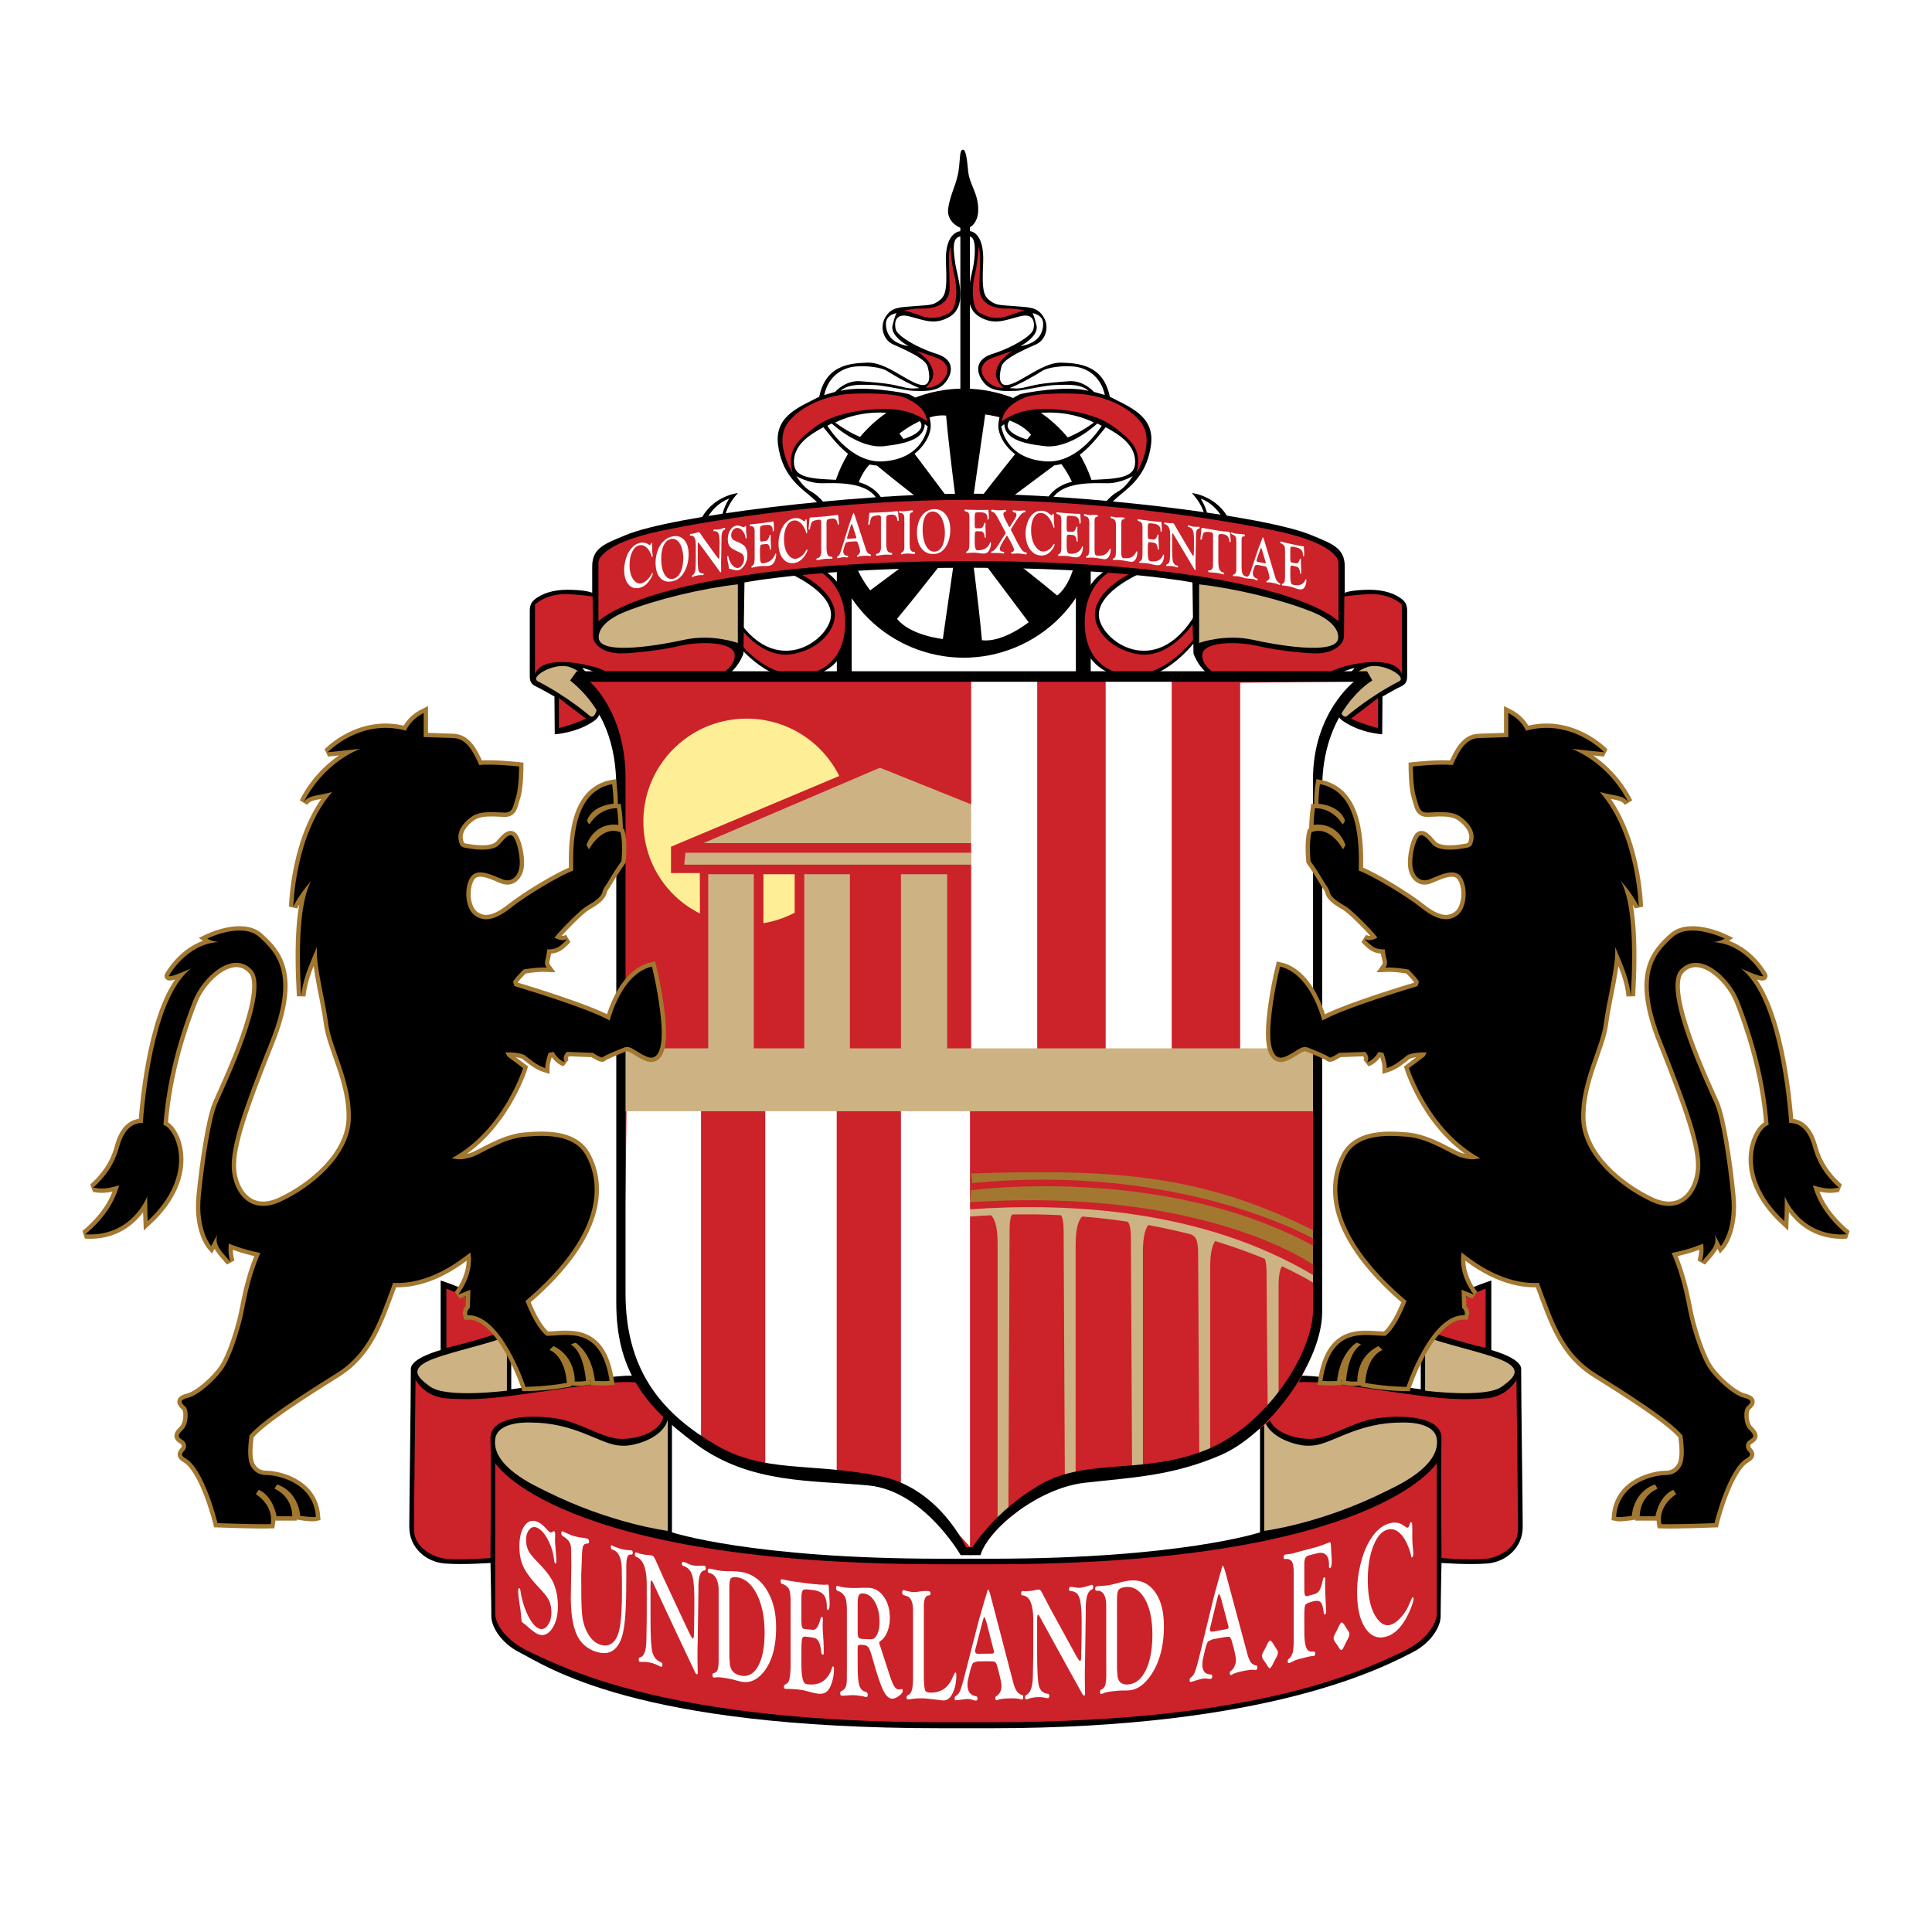
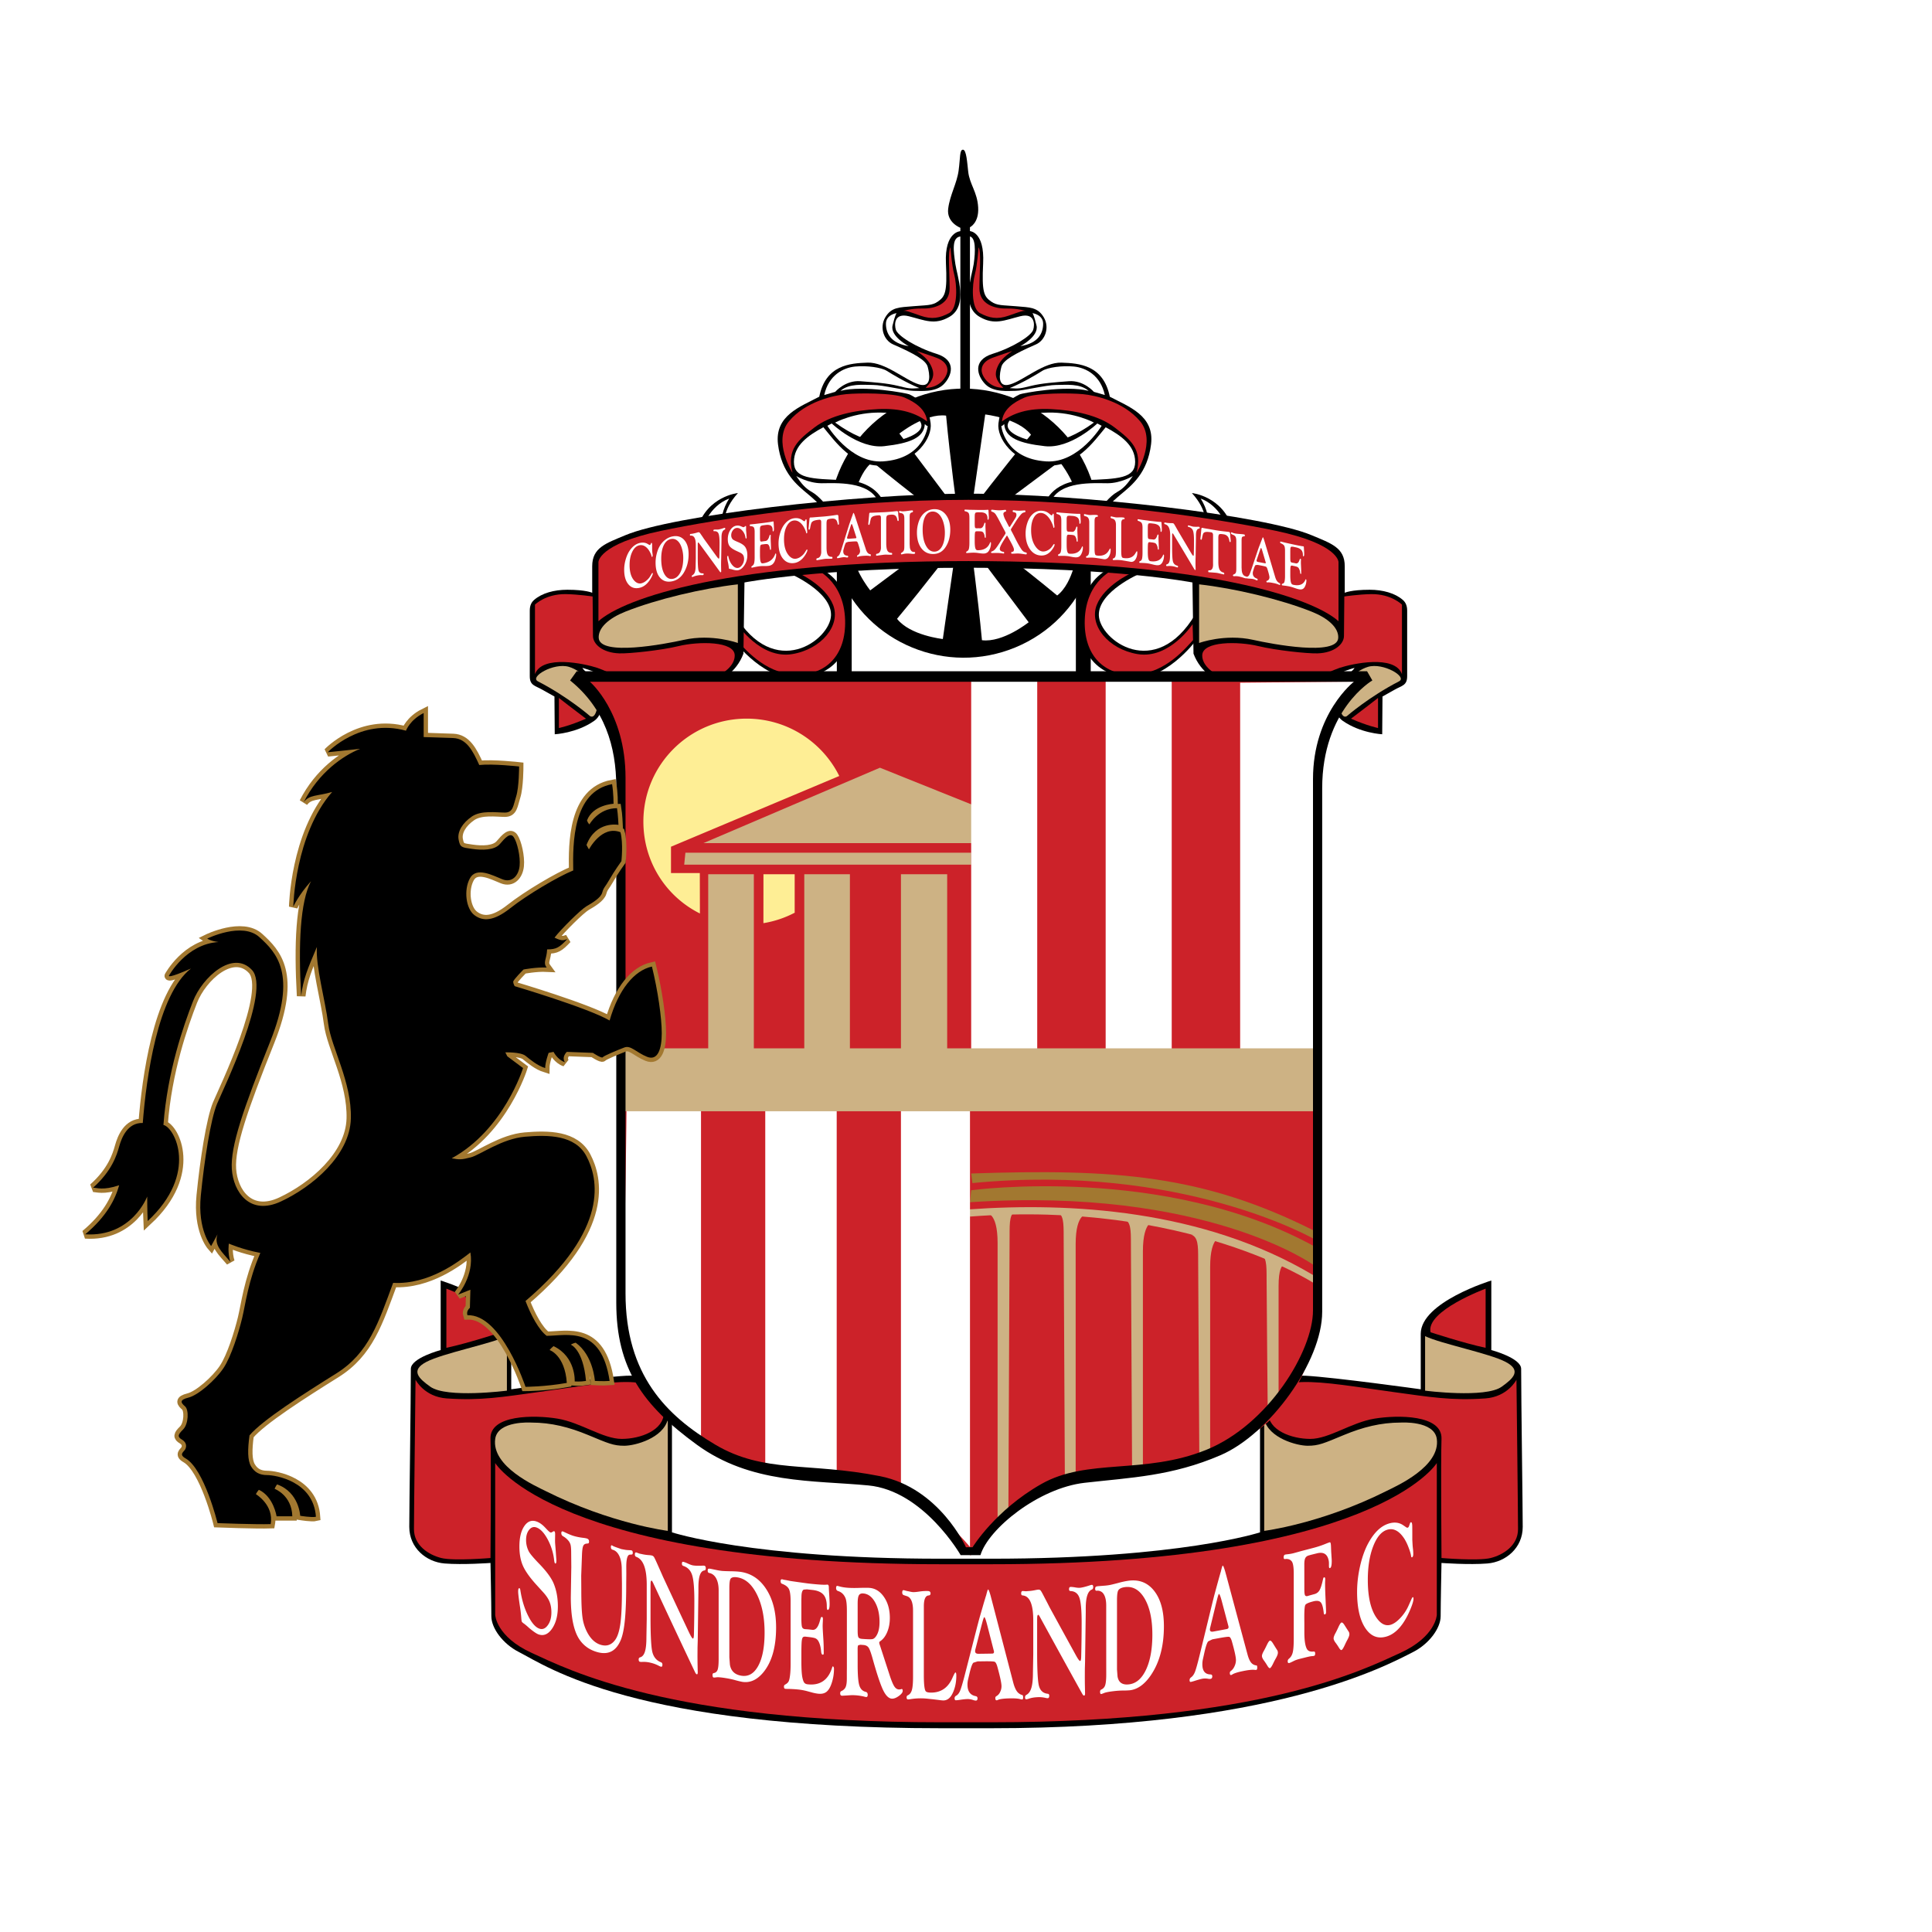
<svg xmlns="http://www.w3.org/2000/svg" width="2500" height="2500" viewBox="0 0 192.756 192.756">
  <path fill-rule="evenodd" clip-rule="evenodd" fill="#fff" d="M0 0h192.756v192.756H0V0z" />
  <path fill-rule="evenodd" clip-rule="evenodd" d="M84.974 69.206h-1.483V51.688h1.483v17.518zM108.822 69.206h-1.482V51.688h1.482v17.518z" />
-   <path d="M78.796 57.22s4.172 1.782 4.115 4.161c-.059 2.461-5.644 6.622-9.641-.117v2.696s3.123 4.213 6.761 3.691c3.572-.512 4.968-2.941 4.607-6.302-.352-3.271-1.668-4.012-3.432-5.067l-2.41.938zM113.746 57.22s-4.172 1.782-4.115 4.161c.059 2.461 5.643 6.622 9.641-.117v2.696s-3.123 4.213-6.76 3.691c-3.572-.512-4.969-2.941-4.607-6.302.35-3.271 1.668-4.012 3.432-5.067l2.409.938zM73.623 49.192s-3.057.293-4.056 3.516c1.705-.293 2.763-.41 2.763-.41s-.353-1.289 1.293-3.106z" fill-rule="evenodd" clip-rule="evenodd" />
+   <path d="M78.796 57.22s4.172 1.782 4.115 4.161c-.059 2.461-5.644 6.622-9.641-.117v2.696s3.123 4.213 6.761 3.691c3.572-.512 4.968-2.941 4.607-6.302-.352-3.271-1.668-4.012-3.432-5.067l-2.41.938zM113.746 57.22s-4.172 1.782-4.115 4.161c.059 2.461 5.643 6.622 9.641-.117v2.696s-3.123 4.213-6.76 3.691c-3.572-.512-4.969-2.941-4.607-6.302.35-3.271 1.668-4.012 3.432-5.067zM73.623 49.192s-3.057.293-4.056 3.516c1.705-.293 2.763-.41 2.763-.41s-.353-1.289 1.293-3.106z" fill-rule="evenodd" clip-rule="evenodd" />
  <path d="M70.11 52.652s.64-2.155 2.641-2.913c-.68 1.077-.8 2.035-.8 2.673l-1.841.24z" fill-rule="evenodd" clip-rule="evenodd" fill="#fff" />
  <path d="M73.551 62.268s2.308 3.513 5.484 2.992c2.921-.479 4.882-2.873 4.082-4.907-.768-1.952-3.402-3.152-3.402-3.152l1.521-.479s2.962 1.078 3.082 5.147c.104 3.509-1.921 5.545-5.003 5.426-3.082-.12-5.163-2.753-5.804-3.431l.04-1.596z" fill-rule="evenodd" clip-rule="evenodd" fill="#cc2229" />
  <path d="M118.918 49.192s3.057.293 4.057 3.516c-1.705-.293-2.764-.41-2.764-.41s.353-1.289-1.293-3.106z" fill-rule="evenodd" clip-rule="evenodd" />
  <path d="M122.432 52.652s-.641-2.155-2.641-2.913c.68 1.077.801 2.035.801 2.673l1.84.24z" fill-rule="evenodd" clip-rule="evenodd" fill="#fff" />
  <path d="M118.99 62.268s-2.309 3.513-5.484 2.992c-2.922-.479-4.883-2.873-4.082-4.907.768-1.952 3.402-3.152 3.402-3.152l-1.521-.479s-2.961 1.078-3.08 5.147c-.105 3.509 1.92 5.545 5.002 5.426 3.082-.12 5.162-2.753 5.803-3.431l-.04-1.596z" fill-rule="evenodd" clip-rule="evenodd" fill="#cc2229" />
  <path d="M108.576 47.037c2.857 6.843-.391 14.7-7.256 17.549s-14.746-.389-17.604-7.232.39-14.7 7.255-17.549 14.748.388 17.605 7.232zm-13.074 3.906s-.707-5.102-1.11-9.477c-2.103-.263-4.661 1.792-4.661 1.792l5.771 7.685zm1.357 3.454s.708 5.102 1.11 9.477c2.104.263 4.662-1.792 4.662-1.792l-5.772-7.685zm-2.329-1.248s-5.118.704-9.507 1.106c-.264 2.097 1.799 4.647 1.799 4.647l7.708-5.753zm3.464-1.352s5.119-.705 9.508-1.106c.264-2.097-1.799-4.647-1.799-4.647l-7.709 5.753zm-3.436.212s-4.118-3.109-7.506-5.918c-1.674 1.296-2.025 4.553-2.025 4.553l9.531 1.365zm3.411 1.486s4.117 3.109 7.506 5.918c1.674-1.296 2.025-4.553 2.025-4.553l-9.531-1.365zm-2.534.759s-3.119 4.105-5.937 7.483c1.3 1.668 4.568 2.018 4.568 2.018l1.369-9.501zm1.491-3.399s3.119-4.105 5.937-7.483c-1.301-1.668-4.568-2.019-4.568-2.019l-1.369 9.502z" fill-rule="evenodd" clip-rule="evenodd" />
  <path d="M95.899 23.589c-.999.015-.76 1.517-.583 2.747.176 1.231 1.314 4.166-.588 5.274-1.478.861-2.474.338-4.056-.059-1.478-.371-1.451.848-1.293 1.348.19.603 1.999 1.758 4.056 2.402s1.528 2.227.706 3.047c-.823.821-2.292.645-2.998.645s-3.057-.586-4.057-.586c-.999 0-2.351-.175-3.233.586 2.292-.586 6.661.244 6.878.352 1.801.895 1.939 1.699 2.116 2.871.202 1.464-1.47 3.926-4.585 4.219-3.116.293-4.938-2.403-6.114-3.809-1.528.82-2.939 1.816-2.939 3.458s1.646 1.7 5.056 1.817 3.998 2.461 3.998 2.461l-5.938.586s-.647-.762-1.705-1.641c-1.059-.879-2.646-2.109-2.999-4.981-.353-2.872 2.234-3.75 4.116-4.747.646-3.165 3.057-3.34 4.82-3.399s3.763 1.758 5.115 2.168 1.058-1.113.881-1.758c-.176-.645-1.313-1.299-3.444-2.228-.941-.41-1.376-1.698-.788-2.694.614-1.042 1.411-.997 2.763-1.114 1.352-.117 1.895-.055 2.483-.463.735-.511.949-.946.809-3.814-.157-3.221 1.479-3.216 1.479-3.216l.044.528zm-6.403 20.388c1.331-.296 2.645-.938 2.41-1.7-.235-.761-1.352-1.055-3.998-1.113s-4.585.996-4.585.996c3.527 2.578 5.643 1.934 6.173 1.817z" fill-rule="evenodd" clip-rule="evenodd" />
  <path d="M79.07 47.181s-2.013-3.183-.345-5.161c1.668-1.978 4.486-2.58 5.694-2.695s4.717-.144 5.839.344c1.122.487 2.128 1.204 2.243 2.379-1.093-.803-2.56-1.347-4.89-1.233-2.329.115-4.745.602-6.356 1.835-1.61 1.234-2.789 2.18-2.185 4.531z" fill-rule="evenodd" clip-rule="evenodd" fill="#cc2229" />
  <path d="M79.444 47.496s1.179.717 2.531.717 4.774-.258 5.666 1.863c-1.122.115-5.091.487-5.091.487s-.805-1.061-1.524-1.462-1.065-.86-1.582-1.605zM82.55 42.479l.432-.229s2.675 2.552 5.234 2.265 3.969-.832 4.055-2.208c.172.2.288.2.288.2s-.31 3.269-4.487 3.527c-3.25.2-5.522-3.555-5.522-3.555zM82.234 39.411l1.093-.316s1.007-1.175 2.502-1.061c1.495.115 2.674.201 3.739.458s1.208.315 2.157.229c-1.381-.573-2.704-1.376-3.25-1.721-.547-.344-1.984-.544-3.164-.43-1.179.117-2.646.862-3.077 2.841z" fill-rule="evenodd" clip-rule="evenodd" fill="#fff" />
  <path d="M91.466 35.024s1.409.458 2.013.688c.686.261 1.122.746 1.036 1.348-.086.603-.805 1.634-2.157 1.634.892-.889.834-1.462.604-2.036s-.633-1.06-1.496-1.634z" fill-rule="evenodd" clip-rule="evenodd" fill="#cc2229" />
  <path d="M90.661 34.537s-1.869-.975-1.61-2.064.402-1.233.402-1.233-1.064.144-1.064 1.061.46 1.949 2.272 2.236z" fill-rule="evenodd" clip-rule="evenodd" fill="#fff" />
  <path d="M90.085 31.039s.806-.287 1.956-.258 2.703-.401 2.703-2.007-.201-3.67.086-4.1c0 0 .115 1.749.375 2.724.259.975.402 3.354-.518 3.842-.92.487-1.697.659-2.848.258-1.149-.402-1.465-.545-1.754-.459z" fill-rule="evenodd" clip-rule="evenodd" fill="#cc2229" />
  <path d="M96.736 23.055s1.51.002 1.352 3.223c-.141 2.868.074 3.304.809 3.814.588.409 1.131.347 2.482.463 1.354.118 2.148.073 2.764 1.114.588.996.152 2.284-.789 2.694-2.131.929-3.268 1.583-3.443 2.228-.176.645-.471 2.169.881 1.758 1.354-.411 3.352-2.227 5.115-2.168s4.174.234 4.82 3.399c1.881.997 4.469 1.875 4.115 4.747-.354 2.872-1.939 4.102-2.998 4.981s-1.705 1.641-1.705 1.641l-5.938-.586s.588-2.344 3.998-2.461 5.055-.176 5.055-1.817-1.41-2.637-2.939-3.458c-1.176 1.406-2.998 4.102-6.113 3.809s-4.787-2.755-4.584-4.219c.176-1.172.314-1.977 2.115-2.871.217-.108 4.586-.938 6.877-.352-.881-.762-2.232-.586-3.232-.586s-3.352.586-4.057.586-2.174.176-2.998-.645c-.822-.821-1.352-2.403.705-3.047 2.059-.645 3.867-1.799 4.057-2.402.158-.5.184-1.719-1.293-1.348-1.582.397-2.578.919-4.057.059-1.902-1.108-.764-4.043-.588-5.274.178-1.23.234-2.754-.47-2.754l.059-.528zm12.403 19.104s-1.939-1.055-4.584-.996c-2.646.059-3.764.352-3.998 1.113-.234.762 1.078 1.404 2.41 1.7.529.118 2.644.762 6.172-1.817z" fill-rule="evenodd" clip-rule="evenodd" />
  <path d="M113.393 47.181s2.014-3.183.346-5.161c-1.668-1.978-4.486-2.58-5.695-2.695s-4.717-.144-5.838.344c-1.123.487-2.129 1.204-2.244 2.379 1.094-.803 2.561-1.347 4.889-1.233 2.33.115 4.746.602 6.357 1.835 1.608 1.234 2.788 2.18 2.185 4.531z" fill-rule="evenodd" clip-rule="evenodd" fill="#cc2229" />
  <path d="M113.018 47.496s-1.178.717-2.529.717c-1.354 0-4.775-.258-5.666 1.863 1.121.115 5.09.487 5.09.487s.805-1.061 1.523-1.462c.72-.401 1.064-.86 1.582-1.605zM109.912 42.479l-.432-.229s-2.674 2.552-5.234 2.265-3.969-.832-4.055-2.208c-.174.2-.289.2-.289.2s.311 3.269 4.488 3.527c3.251.2 5.522-3.555 5.522-3.555zM110.229 39.411l-1.094-.316s-1.006-1.175-2.502-1.061c-1.494.115-2.674.201-3.738.458s-1.209.315-2.156.229c1.379-.573 2.703-1.376 3.248-1.721.547-.344 1.986-.544 3.164-.43 1.179.117 2.646.862 3.078 2.841z" fill-rule="evenodd" clip-rule="evenodd" fill="#fff" />
  <path d="M100.996 35.024s-1.408.458-2.014.688c-.684.261-1.121.746-1.035 1.348.086.603.805 1.634 2.156 1.634-.891-.889-.834-1.462-.604-2.036s.634-1.06 1.497-1.634z" fill-rule="evenodd" clip-rule="evenodd" fill="#cc2229" />
  <path d="M101.801 34.537s1.871-.975 1.611-2.064c-.258-1.089-.402-1.233-.402-1.233s1.064.144 1.064 1.061-.461 1.949-2.273 2.236z" fill-rule="evenodd" clip-rule="evenodd" fill="#fff" />
  <path d="M102.377 31.039s-.805-.287-1.957-.258c-1.15.029-2.703-.401-2.703-2.007s.201-3.67-.086-4.1c0 0-.115 1.749-.373 2.724-.259.975-.403 3.354.518 3.842.92.487 1.697.659 2.848.258s1.466-.545 1.753-.459z" fill-rule="evenodd" clip-rule="evenodd" fill="#cc2229" />
  <path d="M96.517 49.253c11.52 0 29.692 2.192 34.327 4.139 1.973.827 3.322 1.241 3.322 3.104v2.646s.615-.302 2.484-.302c1.316 0 2.527.336 3.303 1.008.291.252.439.586.439 1.075v6.541c0 .932-.52.931-1.246 1.345-.725.414-1.215.682-1.215.682l-.029 3.767s-2.18-.104-3.943-1.345c-1.395-.981-.59-3.738.527-4.628.646-.515.646-.649.646-.649s-.42.115-.842.269c-1.383.504-4.213 2.083-6.248 2.112-2.494.036-7.523.019-8.967-3.8l-.104-7.104s-7.51-1.471-22.456-1.471h.215c-14.945 0-22.455 1.471-22.455 1.471l-.104 7.104c-1.443 3.819-6.473 3.835-8.966 3.8-2.036-.029-4.867-1.608-6.249-2.112-.421-.154-.842-.269-.842-.269s0 .135.647.649c1.118.891 1.922 3.647.529 4.628-1.764 1.242-3.944 1.345-3.944 1.345l-.029-3.767s-.49-.268-1.216-.682c-.727-.414-1.246-.414-1.246-1.345v-6.541c0-.489.149-.823.44-1.075.775-.672 1.986-1.008 3.303-1.008 1.868 0 2.485.302 2.485.302v-2.646c0-1.862 1.349-2.276 3.321-3.104 4.636-1.946 22.807-4.139 34.328-4.139h-.215zM98.902 172.426c27.836 0 39.215-6.135 42.105-7.614 1.576-.808 2.727-2.361 2.727-3.567s.084-5.309.084-5.309 2.771.203 4.586.052c1.816-.15 3.518-1.539 3.518-3.65 0-2.11-.156-12.6-.156-15.767 0-1.087-2.977-1.876-2.977-1.876v-6.938s-7.041 2.151-7.041 5.317v5.535s-8.623-1.2-11.496-1.352c-2.875-.15-4.539 1.659-4.539 4.223v11.402s-7.971 2.63-26.811 2.63h-5.049c-18.839 0-26.811-2.63-26.811-2.63V141.48c0-2.563-1.664-4.373-4.538-4.223-2.874.151-11.497 1.352-11.497 1.352v-5.535c0-3.166-7.041-5.317-7.041-5.317v6.938s-2.976.789-2.976 1.876c0 3.167-.156 13.656-.156 15.767 0 2.111 1.701 3.5 3.517 3.65 1.815.151 4.586-.052 4.586-.052s.085 4.103.085 5.309 1.15 2.76 2.727 3.567c2.89 1.479 11.548 7.614 42.104 7.614h5.049z" fill-rule="evenodd" clip-rule="evenodd" />
  <path d="M44.536 128.57s5.987 2.21 5.493 4.35c0 0-3.312 1.087-5.493 1.553v-5.903z" fill-rule="evenodd" clip-rule="evenodd" fill="#cc2229" />
  <path d="M50.574 133.308v5.438s-5.999.776-7.636-.389c-1.169-.832-2.025-1.631-.389-2.485 1.636-.855 6.389-1.788 8.025-2.564z" fill-rule="evenodd" clip-rule="evenodd" fill="#cdb284" />
  <path d="M41.458 137.657s.857 1.709 3.117 1.864c3.42.235 5.61-.155 9.038-.621 3.726-.507 7.012-1.088 9.272-1.01 2.259.077 3.35 1.242 3.35 3.029 0 1.786-2.337 2.641-4.208 2.641-1.87 0-4.082-1.637-6.389-2.02-2.338-.388-6.779-.4-6.701 2.007.078 2.408 0 11.896 0 11.896s-3.662.311-4.909 0-2.727-1.243-2.727-2.874.157-14.912.157-14.912z" fill-rule="evenodd" clip-rule="evenodd" fill="#cc2229" />
  <path d="M52.99 141.929c2.026 0 3.818.467 5.688 1.243 1.999.83 2.513 1.071 3.604 1.071 1.091 0 3.876-.761 4.344-2.625v11.117s-5.656-.698-12.19-3.973c-.994-.498-5.414-2.438-5.029-5.202.256-1.846 3.583-1.631 3.583-1.631z" fill-rule="evenodd" clip-rule="evenodd" fill="#cdb284" />
  <path d="M98.902 171.832c26.904 0 37.201-5.28 40.785-6.912 3.584-1.631 3.664-3.806 3.664-3.806v-15.146s-6.115 10.096-44.449 10.096h-5.049c-38.333 0-44.448-10.096-44.448-10.096v15.146s.078 2.175 3.662 3.806c3.584 1.632 13.728 6.912 40.786 6.912h5.049zM148.221 128.57s-5.986 2.21-5.494 4.35c0 0 3.312 1.087 5.494 1.553v-5.903z" fill-rule="evenodd" clip-rule="evenodd" fill="#cc2229" />
  <path d="M142.182 133.308v5.438s6 .776 7.637-.389c1.168-.832 2.025-1.631.389-2.485s-6.39-1.788-8.026-2.564z" fill-rule="evenodd" clip-rule="evenodd" fill="#cdb284" />
  <path d="M151.297 137.657s-.857 1.709-3.115 1.864c-3.422.235-5.611-.155-9.039-.621-3.725-.507-7.012-1.088-9.271-1.01-2.26.077-3.352 1.242-3.352 3.029 0 1.786 2.338 2.641 4.209 2.641 1.869 0 4.082-1.637 6.389-2.02 2.338-.388 6.779-.4 6.701 2.007-.078 2.408 0 11.896 0 11.896s3.662.311 4.908 0 2.727-1.243 2.727-2.874-.157-14.912-.157-14.912z" fill-rule="evenodd" clip-rule="evenodd" fill="#cc2229" />
  <path d="M139.766 141.929c-2.025 0-3.816.467-5.688 1.243-1.998.83-2.512 1.071-3.604 1.071-1.09 0-3.875-.761-4.344-2.625v11.117s5.656-.698 12.191-3.973c.994-.498 5.412-2.438 5.029-5.202-.256-1.846-3.584-1.631-3.584-1.631z" fill-rule="evenodd" clip-rule="evenodd" fill="#cdb284" />
  <path d="M53.501 151.791c.281.091.557.275.827.551l.301.316c.135.138.231.216.288.233a.165.165 0 0 0 .131-.014l.171-.098a.084.084 0 0 1 .072-.009c.063.02.095.116.095.29l-.009.64c0 .101.003.196.009.288l.064.797.05.736c.007.065.01.119.01.162 0 .227-.036.329-.109.307-.052-.017-.09-.127-.114-.333a5.685 5.685 0 0 0-.663-2.106c-.354-.646-.729-1.033-1.124-1.162-.271-.088-.509-.008-.71.242-.202.249-.303.589-.303 1.02 0 .399.089.774.266 1.124.115.228.471.654 1.071 1.273.715.741 1.19 1.39 1.422 1.953.275.675.413 1.428.413 2.26 0 .916-.191 1.656-.57 2.216-.381.561-.826.76-1.335.595-.208-.067-.538-.29-.989-.672a6.292 6.292 0 0 0-.464-.394c-.138-.093-.218-.166-.241-.22-.022-.053-.041-.195-.056-.428a14.18 14.18 0 0 0-.136-1.126c-.113-.758-.171-1.238-.171-1.439 0-.254.045-.365.135-.334.041.013.069.086.087.217.147.951.404 1.795.771 2.528s.746 1.164 1.14 1.292c.306.099.58-.016.821-.345.241-.327.362-.754.362-1.276 0-.412-.063-.771-.188-1.076-.126-.307-.342-.626-.65-.959l-.688-.758c-.648-.719-1.088-1.345-1.319-1.874-.231-.528-.347-1.168-.347-1.917 0-.87.16-1.542.481-2.02s.721-.636 1.199-.48zM61.035 154.178c.021.001.057.019.106.056.053.031.174.082.365.149l.489.171.453.082c.154.016.29.025.407.026.055.003.106.01.152.021.083.021.125.103.125.244 0 .11-.038.166-.115.169l-.175.011c-.239.009-.358.415-.358 1.22l.004.683-.009.963c0 1.511-.043 2.717-.13 3.62s-.226 1.581-.416 2.034c-.458 1.101-1.235 1.508-2.326 1.207-.771-.213-1.369-.635-1.794-1.26-.576-.852-.863-2.265-.863-4.232l.049-3.017-.013-1.431c0-.355-.021-.612-.062-.771a1.079 1.079 0 0 0-.25-.45 1.919 1.919 0 0 0-.495-.4.334.334 0 0 1-.176-.307c0-.146.051-.204.154-.173.033.01.095.037.186.081.384.184.681.305.89.367.296.087.625.152.986.193a2.8 2.8 0 0 1 .314.057c.158.046.237.145.237.3 0 .086-.012.141-.037.166-.024.024-.083.04-.175.047-.188.009-.314.092-.378.249-.065.156-.105.488-.12.992l-.073 1.959.009 1.395c0 1.269.038 2.182.115 2.741a4.49 4.49 0 0 0 .474 1.515c.363.685.827 1.105 1.396 1.261.579.158 1.049-.017 1.407-.521.24-.341.411-.888.512-1.638s.151-1.852.151-3.306v-.636l-.022-1.62c-.018-.491-.106-.894-.264-1.204s-.372-.501-.64-.572c-.118-.031-.177-.122-.177-.275-.001-.121.028-.177.087-.166zM66.134 157.29c.806 1.733 1.613 3.46 2.422 5.179l.156.33c.207.439.346.667.417.681.064.013.099-.141.105-.461.027-1.157.041-2.263.041-3.315 0-1.236-.073-2.089-.221-2.555-.147-.467-.436-.77-.867-.912-.102-.032-.153-.107-.153-.225 0-.146.044-.208.135-.189.111.023.292.094.541.21.162.072.295.119.401.141.214.043.555.054 1.021.03a.656.656 0 0 1 .135.008c.1.019.149.104.149.257 0 .136-.049.208-.146.217-.394.051-.589.615-.589 1.697v.387l-.068 4.932-.02.676-.005.877.005.603.02.992c0 .147-.033.212-.098.194-.056-.017-.112-.086-.17-.208a1221.03 1221.03 0 0 1-4.177-8.896c-.074-.154-.124-.233-.151-.24-.073-.017-.109.093-.109.329l-.005.229v3.063c0 1.636.048 2.742.144 3.317.102.612.402 1.017.903 1.209.092.037.139.114.139.232 0 .161-.048.23-.143.209a1.115 1.115 0 0 1-.18-.072 3.31 3.31 0 0 0-.857-.324 2.804 2.804 0 0 0-.83-.083.994.994 0 0 1-.235-.012c-.083-.021-.124-.099-.124-.234 0-.113.044-.182.132-.206.223-.056.386-.241.488-.559.103-.317.153-.797.153-1.438l.032-1.854v-3.394c0-1.605-.348-2.529-1.042-2.783-.094-.034-.142-.115-.142-.244 0-.154.052-.22.156-.194l.317.116c.064.014.128.026.193.039.239.058.495.095.768.111.101.008.185.02.253.035a.358.358 0 0 1 .223.158c.054.084.17.326.347.727l.314.707c.124.279.198.447.222.506zM71.7 158.687c0-.505-.083-.908-.248-1.213-.165-.303-.398-.482-.7-.54-.097-.018-.145-.096-.145-.236 0-.096.02-.154.06-.177.04-.021.128-.021.264.006l.703.145c.161.029.304.051.431.062.194.014.461.023.802.03.457.005.82.028 1.089.072 1.048.173 1.89.755 2.524 1.761.634 1.004.951 2.261.951 3.776 0 1.952-.426 3.45-1.276 4.482-.625.754-1.329 1.069-2.11.942a9.322 9.322 0 0 1-.782-.193 8.137 8.137 0 0 0-.685-.149c-.549-.096-.914-.134-1.095-.108-.142.02-.237.027-.287.018-.071-.013-.106-.099-.106-.257 0-.109.039-.169.115-.183.19-.028.321-.139.39-.331s.104-.538.104-1.038l.001-6.869zm1.068-.234v6.903l.055.725c.101.625.479.995 1.137 1.104.712.117 1.277-.217 1.696-.994s.627-1.885.627-3.314c0-1.499-.252-2.756-.754-3.776-.503-1.021-1.152-1.593-1.947-1.726-.325-.055-.548-.02-.667.107-.098.097-.147.421-.147.971zM79.952 159.68v1.698c0 .485.021.796.063.931.041.136.143.213.304.231l.139.009.204.015c.131.016.263.03.394.045.306.034.542-.225.71-.777l.107-.373c.026-.092.071-.136.133-.135.064.002.097.076.097.223 0 .043-.005.157-.015.346a6.997 6.997 0 0 0-.011.346c0 .169.021.565.062 1.189.027.408.041.761.041 1.062l.005.402a.474.474 0 0 1-.015.148c-.014.03-.042.046-.084.046-.087.002-.141-.104-.162-.315-.04-.448-.132-.795-.277-1.041a.64.64 0 0 0-.293-.275c-.115-.049-.332-.091-.648-.127l-.314-.036c-.148-.018-.249.01-.302.079s-.09.219-.108.447c-.019.261-.028.674-.028 1.241v.707c0 .741.034 1.278.102 1.611.052.243.113.41.185.503.071.092.18.146.328.163 1.252.144 2.072-.427 2.459-1.688.021-.061.039-.093.055-.097.03-.008.059.013.085.06s.039.105.039.173a4.44 4.44 0 0 1-.246 1.479c-.136.398-.307.675-.511.831-.204.155-.475.217-.812.181a4.005 4.005 0 0 1-.659-.133l-.539-.145a6.046 6.046 0 0 0-.802-.142 13.015 13.015 0 0 0-1.029-.059 2.42 2.42 0 0 1-.273-.011c-.074-.01-.114-.076-.121-.2-.003-.101.031-.172.102-.213.177-.092.297-.198.36-.317.063-.12.114-.343.151-.667.034-.272.051-.646.051-1.123v-6.22c0-.586-.057-.99-.169-1.214-.113-.223-.347-.4-.703-.531-.083-.034-.125-.122-.125-.264 0-.13.051-.188.153-.175.021.003.067.016.139.036.055.013.131.025.227.038l.468.095c.585.086 1.17.169 1.756.247 1.01.115 1.634.149 1.869.116a.245.245 0 0 1 .065-.003c.089.009.135.101.135.275 0 .122.011.34.033.654.029.463.044.795.044.996 0 .402-.063.602-.189.6-.062 0-.092-.119-.092-.356 0-.52-.112-.908-.335-1.165-.224-.257-.584-.412-1.083-.468l-.563-.063c-.104.009-.209.018-.314.025-.156.066-.235.319-.234.763-.005.109-.007.215-.009.322zM85.569 166.11c0 .993.054 1.672.163 2.033.109.36.323.58.643.655.13.032.196.128.196.288 0 .159-.053.235-.159.228a1.422 1.422 0 0 1-.192-.043 4.988 4.988 0 0 0-1.336-.141c-.131.009-.262.019-.394.027l-.314.017c-.087.008-.148.01-.182.006-.112-.01-.168-.087-.168-.231 0-.117.031-.189.094-.216.214-.092.363-.227.445-.405.082-.18.123-.461.123-.845v-.749l.005-.307v-5.706c0-.631-.047-1.057-.14-1.281-.152-.364-.401-.599-.746-.704-.127-.045-.191-.144-.191-.295 0-.152.043-.224.13-.216.034.003.09.018.168.041.239.068.501.114.787.139.313.027.693.035 1.141.021.525-.017.887-.019 1.086-.005.59.041 1.08.344 1.468.911.389.566.583 1.261.583 2.086 0 .52-.086.988-.259 1.404-.172.416-.408.726-.709.928-.062.038-.092.088-.089.151a.672.672 0 0 0 .047.192c.027.076.069.201.125.378l.413 1.27.478 1.469c.165.498.312.845.439 1.04.128.195.28.298.453.307a.612.612 0 0 0 .199-.022.249.249 0 0 1 .103-.019c.056.002.083.064.083.185 0 .153-.13.323-.389.51-.259.188-.489.275-.69.265-.315-.017-.606-.301-.872-.849-.266-.55-.612-1.58-1.036-3.094-.165-.597-.302-.978-.411-1.141s-.285-.254-.53-.272c-.096-.007-.192-.015-.289-.021l-.209.047c-.046.038-.07.162-.07.371.003.531.003 1.062.003 1.593zm0-6.129v2.725c0 .336.026.551.077.645.051.093.173.147.366.161.553.042.896.048 1.028.022s.256-.124.371-.295c.227-.331.341-.802.34-1.411 0-.792-.153-1.456-.459-1.993-.306-.537-.696-.822-1.168-.857-.211-.016-.356.047-.436.191-.08.143-.119.415-.119.812zM92.171 167.096c0 .982.069 1.536.207 1.66.078.07.228.108.452.114 1.043.026 1.785-.488 2.222-1.532.143-.318.232-.478.27-.477.06.001.09.108.09.324 0 .667-.129 1.264-.386 1.787-.227.46-.536.688-.927.682a4.33 4.33 0 0 1-.443-.048l-.559-.067c-.169-.017-.339-.034-.508-.053a6.318 6.318 0 0 0-1.748.039 1.67 1.67 0 0 1-.256.026c-.089-.004-.134-.075-.134-.215 0-.096.04-.162.12-.196.197-.086.333-.263.409-.53.076-.268.114-.709.114-1.323v-6.589c0-.841-.208-1.323-.622-1.451l-.28-.092c-.118-.038-.178-.124-.178-.26 0-.168.047-.25.141-.246a.561.561 0 0 1 .136.035c.043.01.104.024.182.048l.201.038c.19.048.332.072.426.076.149.006.389-.018.716-.069a4.59 4.59 0 0 1 .745-.041c.187.005.28.084.28.237 0 .131-.066.199-.2.207-.312.028-.469.389-.469 1.081l-.001 6.835zM98.951 159.654l2.125 8.16c.105.411.229.716.371.915a.959.959 0 0 0 .549.387c.055.015.082.09.082.226 0 .146-.035.22-.105.217a1.37 1.37 0 0 1-.178-.034c-.238-.068-.623-.092-1.154-.076-.531.017-.895.067-1.088.154a.3.3 0 0 1-.121.036c-.086.002-.129-.075-.129-.231 0-.078.033-.138.102-.179a.88.88 0 0 0 .369-.399c.098-.191.146-.391.146-.6 0-.292-.137-.931-.406-1.917-.084-.301-.176-.473-.275-.515-.102-.043-.457-.057-1.07-.049-.209.003-.42.006-.629.007l-.418.13c-.115.09-.245.439-.389 1.047l-.143.61a2.168 2.168 0 0 0-.065.531c0 .666.276 1.051.83 1.153.119.025.178.103.174.231-.006.139-.062.21-.17.21a.887.887 0 0 1-.242-.048 1.776 1.776 0 0 0-.562-.106c-.148 0-.39.023-.722.069a4.677 4.677 0 0 1-.46.054c-.089-.001-.133-.066-.133-.197a.27.27 0 0 1 .132-.245c.17-.087.307-.25.409-.488.102-.239.253-.74.453-1.505.424-1.65.849-3.303 1.272-4.958.104-.394.174-.663.215-.811l.434-1.507c.074-.248.15-.495.225-.742v.023c.1-.416.168-.625.203-.626.049-.001.137.219.26.657.034.14.071.279.108.416zm.174 4.938l-.613-2.39c-.145-.572-.248-.859-.311-.857-.037 0-.104.187-.203.559l-.088.331-.539 2.099a7.064 7.064 0 0 1-.051.196.823.823 0 0 0-.033.204c0 .178.111.267.336.265.457-.005.914-.011 1.373-.02.117-.003.176-.059.176-.168a.685.685 0 0 0-.023-.133 9.885 9.885 0 0 0-.024-.086zM104.729 160.38a1755.35 1755.35 0 0 0 2.617 4.773c.209.381.35.568.422.562.064-.006.1-.169.105-.49.029-1.166.043-2.275.043-3.328 0-1.236-.074-2.066-.225-2.491-.148-.425-.441-.646-.877-.666-.105-.003-.156-.063-.156-.181 0-.145.045-.221.137-.228.113-.009.297.011.547.057.164.026.299.034.406.025.217-.018.562-.104 1.033-.26a.782.782 0 0 1 .137-.031c.102-.009.152.062.152.215 0 .136-.049.223-.148.259-.396.162-.596.783-.596 1.864v.387l-.07 4.951c-.006.228-.012.454-.02.682l-.004.878.004.602c.008.328.014.658.02.986 0 .148-.031.222-.098.223-.057-.001-.113-.054-.172-.16a1214.453 1214.453 0 0 1-4.242-7.703c-.076-.134-.127-.199-.154-.197-.074.004-.111.124-.111.36-.002.076-.004.152-.004.229v3.063c0 1.637.047 2.729.145 3.276.104.584.41.902.92.951.094.011.143.074.143.192 0 .161-.049.243-.146.249a.825.825 0 0 1-.184-.021 2.874 2.874 0 0 0-.873-.078c-.316.016-.6.067-.846.153a1.139 1.139 0 0 1-.24.056c-.084.004-.127-.062-.127-.198 0-.113.045-.194.135-.244.229-.119.395-.352.498-.697.105-.348.156-.842.156-1.482l.033-1.862v-3.394c0-1.605-.355-2.431-1.062-2.485-.098-.007-.146-.074-.145-.203 0-.155.053-.235.158-.239l.324.026.197-.017c.244-.012.504-.048.783-.109.102-.021.188-.032.258-.037a.26.26 0 0 1 .227.095c.057.067.174.277.352.628l.322.616.226.443zM110.367 160.192c0-.505-.084-.886-.25-1.143a.711.711 0 0 0-.707-.342c-.098.01-.146-.055-.146-.195 0-.096.021-.16.061-.193.041-.033.131-.057.268-.069l.709-.055a4.99 4.99 0 0 0 .434-.061c.197-.041.465-.107.809-.197a8.111 8.111 0 0 1 1.096-.235c1.053-.125 1.896.22 2.531 1.046.635.825.951 1.992.951 3.508 0 1.952-.426 3.57-1.277 4.843-.625.932-1.332 1.446-2.115 1.539a8.308 8.308 0 0 1-.787.028c-.225.005-.453.02-.689.045-.553.06-.922.126-1.104.203-.145.061-.24.094-.289.099-.072.007-.107-.068-.107-.227 0-.109.039-.181.115-.216a.69.69 0 0 0 .395-.441c.068-.212.105-.567.105-1.067-.003-2.291-.003-4.581-.003-6.87zm1.076-.536v6.902c.018.236.035.473.055.709.102.597.482.86 1.143.782.717-.085 1.283-.579 1.703-1.475.418-.896.627-2.062.627-3.492 0-1.499-.252-2.685-.754-3.562-.506-.878-1.156-1.268-1.955-1.176-.326.038-.551.137-.672.298-.098.127-.147.464-.147 1.014zM122.355 157.214c.699 2.605 1.396 5.205 2.096 7.799.102.393.223.677.363.852a.753.753 0 0 0 .541.294c.055.005.08.075.08.212 0 .146-.033.225-.104.235a1.1 1.1 0 0 1-.174-.005c-.236-.027-.613.014-1.137.121-.525.106-.883.219-1.072.339a.345.345 0 0 1-.119.056c-.086.018-.129-.053-.129-.208 0-.079.033-.144.102-.196.146-.102.268-.255.363-.463.096-.207.145-.415.145-.624 0-.292-.135-.907-.4-1.848-.082-.287-.174-.443-.271-.468-.1-.026-.451.021-1.057.133l-.621.114c-.139.066-.275.134-.412.2-.113.109-.242.48-.385 1.113l-.141.635a2.346 2.346 0 0 0-.064.542c0 .666.273 1.004.818 1.012.119.006.176.073.172.202-.006.141-.062.221-.168.239a.768.768 0 0 1-.24-.007 1.647 1.647 0 0 0-.553-.011c-.148.025-.385.09-.715.192a4.769 4.769 0 0 1-.455.131c-.088.015-.133-.043-.133-.175 0-.108.043-.197.131-.267.17-.115.303-.303.406-.559.1-.256.248-.782.445-1.581l1.26-5.174.211-.848c.143-.526.285-1.054.43-1.581.072-.26.146-.52.219-.779v.023c.102-.434.168-.654.201-.661.051-.01.135.195.258.614.035.134.072.266.109.397zm.172 4.908l-.605-2.285c-.143-.548-.246-.817-.307-.806-.037.007-.104.205-.199.594l-.088.346c-.176.731-.354 1.461-.531 2.19l-.051.206a.888.888 0 0 0-.033.209c0 .179.111.247.332.207.451-.082.902-.166 1.354-.253.117-.021.174-.087.174-.197a.636.636 0 0 0-.023-.129c-.007-.027-.017-.055-.023-.082zM126.701 163.686c.078-.018.18.075.305.278l.27.436.18.282a.587.587 0 0 1 .039.219c0 .122-.066.304-.199.543a6.45 6.45 0 0 0-.262.501c-.146.307-.258.469-.332.486-.062.014-.145-.062-.248-.229a6.362 6.362 0 0 0-.324-.496c-.15-.198-.225-.361-.225-.487 0-.12.066-.295.197-.523.066-.115.164-.307.293-.578.13-.271.232-.416.306-.432zM130.135 158.579c0 .294.021.485.066.573.045.089.131.116.26.084l.174-.053.5-.137a.81.81 0 0 0 .514-.387c.115-.198.23-.558.344-1.077.025-.128.057-.196.096-.206.086-.023.129.032.129.169 0 .037-.002.105-.008.206a4.318 4.318 0 0 0-.006.245c0 .304.01.658.025 1.061l.064 1.468c.006.155.008.268.008.335 0 .11-.041.182-.123.215-.059.021-.096-.041-.111-.185-.061-.535-.16-.879-.303-1.03-.143-.152-.391-.182-.744-.09-.453.117-.715.233-.785.351s-.104.503-.104 1.158c0 .21.002.419.004.628v.928c0 .787.078 1.338.238 1.653.115.233.348.329.695.285.098-.008.146.053.146.184 0 .147-.033.229-.102.247-.061.016-.15.026-.266.034-.111.01-.334.057-.666.142l-.51.127c-.23.058-.428.127-.594.212-.225.115-.375.183-.451.201-.102.024-.152-.034-.152-.177 0-.103.043-.189.131-.26.186-.149.311-.361.375-.634.066-.272.098-.725.098-1.354v-6.48c0-.662-.068-1.076-.205-1.242-.154-.192-.383-.267-.68-.223-.082.008-.121-.049-.121-.172 0-.16.051-.254.156-.278a2.64 2.64 0 0 1 .238-.033 4.08 4.08 0 0 0 .586-.102c.264-.072.527-.146.791-.22.402-.104.805-.208 1.207-.315a9.57 9.57 0 0 0 1.266-.426c.16-.065.277-.107.354-.129.072-.02.113.108.123.384l.023.577c.014.199.027.398.039.599.01.121.014.224.014.309 0 .438-.061.673-.18.705-.064.019-.098-.047-.098-.195v-.271c0-.105-.008-.195-.023-.271-.125-.666-.521-.908-1.195-.731l-.59.146-.186.055c-.172.044-.293.131-.361.262-.068.13-.102.336-.102.62.002.835.002 1.675.002 2.515zM133.84 161.88c.078-.022.18.064.303.261l.268.421.176.273a.532.532 0 0 1 .041.217c0 .121-.066.306-.199.554-.068.12-.156.292-.258.516-.145.313-.254.481-.33.503-.061.018-.143-.055-.244-.215a5.701 5.701 0 0 0-.32-.479c-.148-.189-.223-.349-.223-.475 0-.12.064-.299.195-.534.066-.118.162-.316.289-.594.128-.278.23-.429.302-.448zM138.529 152.015c.561-.18 1.049-.128 1.465.155l.295.202c.061.044.113.057.162.041.061-.021.104-.077.135-.171l.094-.274c.016-.046.043-.076.082-.09.094-.031.141.124.141.466l.004.576v.719c.012.197.021.394.033.59.012.114.023.229.037.344.016.169.025.32.025.458 0 .199-.043.314-.129.343-.047.017-.078-.035-.094-.156-.025-.19-.107-.469-.25-.833a4.951 4.951 0 0 0-.404-.844c-.521-.812-1.102-1.115-1.742-.911-.566.182-1.027.732-1.383 1.656-.355.925-.533 2.034-.533 3.335 0 1.697.291 2.965.875 3.795.436.62.912.846 1.428.681.305-.099.625-.329.965-.695s.605-.771.801-1.215l.293-.657c.041-.097.078-.154.117-.173.053-.022.08.025.08.147 0 .215-.117.602-.354 1.155-.619 1.442-1.383 2.313-2.295 2.604-.881.28-1.6.006-2.152-.817-.551-.823-.828-2.028-.828-3.612 0-.867.104-1.748.312-2.642.207-.893.484-1.651.832-2.277.568-1.026 1.23-1.658 1.988-1.9z" fill-rule="evenodd" clip-rule="evenodd" fill="#fff" />
  <path d="M59.733 63.643c-.053-1.033 1.046-1.979 2.663-2.621 3.134-1.243 7.65-2.318 11.218-2.722v5.851s-2.557-.945-5.397-.311c-1.892.424-8.389 1.655-8.484-.197z" fill-rule="evenodd" clip-rule="evenodd" fill="#cdb284" />
  <path d="M59.126 59.511s.034 3.103.034 3.931.962 1.686 2.622 1.744c1.018.036 4.209-.308 5.916-.724 1.978-.482 5.604-.517 5.604.931 0 1.812-3.373 3.122-6.694 3.122s-5.761-1.467-7.006-1.88c-1.246-.414-5.5-1.345-6.227.621v-6.932s1.067-1.082 3.089-1.048c1.245.02 2.662.235 2.662.235zM55.762 69.635s1.453 1.138 2.698 2.069c-1.661.724-2.698.931-2.698.931v-3z" fill-rule="evenodd" clip-rule="evenodd" fill="#cc2229" />
  <path d="M53.667 67.977c-.87-.449 1.595-1.895 3.101-1.445 1.348.403 3.072 2.074 2.865 3.729-.208 1.656-.775 1.176-.775 1.176s-2.182-1.908-5.191-3.46zM133.516 63.643c.053-1.033-1.045-1.979-2.662-2.621-3.135-1.243-7.65-2.318-11.219-2.722v5.851s2.557-.945 5.398-.311c1.891.424 8.389 1.655 8.483-.197z" fill-rule="evenodd" clip-rule="evenodd" fill="#cdb284" />
  <path d="M134.123 59.511s-.035 3.103-.035 3.931-.961 1.686-2.621 1.744c-1.018.036-4.209-.308-5.916-.724-1.977-.482-5.604-.517-5.604.931 0 1.812 3.371 3.122 6.693 3.122 3.32 0 5.762-1.467 7.006-1.88 1.246-.414 5.5-1.345 6.227.621v-6.932s-1.066-1.082-3.088-1.048c-1.246.02-2.662.235-2.662.235zM137.486 69.635s-1.453 1.138-2.697 2.069c1.66.724 2.697.931 2.697.931v-3z" fill-rule="evenodd" clip-rule="evenodd" fill="#cc2229" />
  <path d="M139.582 67.977c.871-.449-1.594-1.895-3.1-1.445-1.35.403-3.072 2.074-2.865 3.729.207 1.656.775 1.176.775 1.176s2.18-1.908 5.19-3.46z" fill-rule="evenodd" clip-rule="evenodd" fill="#cdb284" />
  <path d="M96.517 55.978c24.079 0 34.504 3.734 37.026 6.001v-5.897s.031-1.799-6.229-3.117c-5.52-1.162-17.617-3.098-30.797-3.098h.215c-13.181 0-25.278 1.937-30.797 3.098-6.26 1.318-6.229 3.117-6.229 3.117v5.897c2.521-2.267 12.947-6.001 37.026-6.001h-.215z" fill-rule="evenodd" clip-rule="evenodd" fill="#cc2229" />
  <path d="M63.859 54.165c.285-.06.533-.028.745.097l.151.089c.03.019.058.026.083.021.03-.006.053-.028.068-.066l.048-.109a.051.051 0 0 1 .04-.034c.045-.01.068.055.068.191l.002.23v.287l.018.236.02.138c.009.067.014.129.014.184 0 .08-.021.124-.062.132-.023.005-.039-.017-.046-.066a1.382 1.382 0 0 0-.127-.338 1.89 1.89 0 0 0-.208-.348c-.265-.337-.561-.473-.886-.404-.289.061-.522.274-.703.639-.18.364-.27.808-.27 1.327 0 .679.147 1.188.441 1.53.221.254.462.354.722.3a1.2 1.2 0 0 0 .489-.254c.173-.137.309-.29.407-.461l.149-.253c.022-.038.043-.06.064-.066.029-.008.044.012.044.06 0 .085-.06.235-.18.448-.315.555-.705.88-1.167.978-.447.094-.811-.025-1.09-.359-.279-.334-.418-.817-.418-1.449 0-.346.052-.697.157-1.053.105-.354.245-.655.42-.901.288-.403.624-.645 1.007-.726zM67.111 53.516c.476-.09.86.03 1.153.357.292.328.439.803.439 1.422 0 .674-.151 1.272-.453 1.795-.294.511-.7.813-1.216.912-.494.094-.888-.028-1.184-.368-.295-.339-.443-.841-.443-1.507 0-.286.037-.577.112-.874.075-.297.176-.554.304-.771a2.13 2.13 0 0 1 .562-.638c.228-.17.47-.28.726-.328zm-.165.263c-.306.058-.545.261-.717.607-.172.347-.258.8-.258 1.359 0 .66.108 1.175.324 1.546.216.371.497.523.843.458.312-.059.562-.276.749-.652s.281-.85.281-1.421c0-.33-.043-.644-.13-.942-.087-.298-.203-.526-.348-.685-.209-.234-.458-.324-.744-.27zM70.227 53.752l1.206 1.67.077.107c.104.143.173.211.207.206.032-.005.049-.072.053-.2.014-.466.02-.909.021-1.329 0-.493-.037-.821-.109-.984s-.215-.237-.428-.224c-.051.004-.076-.017-.076-.061 0-.055.022-.086.067-.093.055-.009.145-.012.268-.01.08.001.146-.003.198-.011a3.42 3.42 0 0 0 .505-.143.429.429 0 0 1 .067-.017c.049-.007.074.019.074.079 0 .054-.025.089-.074.107-.199.082-.298.337-.298.768v.154l-.032 1.975-.009.273-.002.35.002.239.009.392c0 .059-.016.09-.047.093-.027.002-.056-.017-.084-.057-.693-.952-1.385-1.901-2.077-2.845-.036-.049-.062-.072-.075-.069-.037.006-.055.057-.055.151l-.002.092v1.22c0 .652.024 1.084.071 1.296.051.227.2.333.449.323.046-.001.069.021.069.068 0 .064-.024.1-.071.108a.474.474 0 0 1-.09.002c-.129-.009-.272 0-.429.027a1.865 1.865 0 0 0-.415.116.704.704 0 0 1-.118.039c-.041.007-.062-.015-.062-.068 0-.043.022-.079.066-.104a.553.553 0 0 0 .244-.314c.051-.146.077-.347.077-.604l.016-.749v-1.36c0-.643-.172-.952-.518-.924-.047.004-.071-.018-.071-.068 0-.06.026-.095.078-.104l.159-.017.097-.02a2.99 2.99 0 0 0 .384-.096c.051-.016.093-.026.126-.032.048-.008.085 0 .112.023.028.024.085.101.173.23l.157.228c.06.094.097.148.11.167zM73.475 52.445a.809.809 0 0 1 .423.051l.154.065a.34.34 0 0 0 .147.036.15.15 0 0 0 .067-.031l.087-.072a.075.075 0 0 1 .037-.018c.032-.005.049.027.049.097l-.005.255c0 .04.001.078.005.113l.028.304a362.738 362.738 0 0 1 .025.345c0 .09-.019.138-.057.143-.027.004-.047-.032-.06-.11a1.268 1.268 0 0 0-.336-.708c-.179-.187-.369-.266-.57-.236-.138.02-.258.102-.361.245a.792.792 0 0 0-.154.474.58.58 0 0 0 .136.397c.058.067.239.162.543.288.362.151.603.317.72.495.14.216.209.489.209.821 0 .366-.096.697-.289.996s-.418.466-.677.504c-.105.015-.272-.009-.502-.073a1.826 1.826 0 0 0-.236-.059c-.07-.009-.111-.021-.123-.037s-.021-.068-.029-.158a3.588 3.588 0 0 0-.068-.418 3.398 3.398 0 0 1-.087-.536c0-.101.023-.155.071-.163.021-.003.036.02.045.069.075.351.206.634.392.853.186.218.378.313.578.284.155-.023.293-.124.415-.305.123-.18.184-.375.184-.584 0-.166-.032-.298-.096-.396s-.173-.183-.33-.255l-.349-.163c-.329-.153-.553-.31-.671-.472-.118-.162-.177-.393-.177-.691 0-.347.083-.649.247-.908.166-.258.37-.406.615-.442zM75.823 52.922v.682c0 .195.01.317.031.367.021.05.071.069.151.059l.069-.012.102-.016.196-.025c.152-.02.271-.149.354-.389l.053-.161c.013-.04.036-.062.067-.069.032-.006.049.021.049.08 0 .017-.001.063-.005.139a4.012 4.012 0 0 0-.003.14c0 .067.006.224.019.471.008.161.012.302.012.422l.002.16c0 .03-.002.05-.007.061-.005.013-.018.022-.035.027-.037.009-.06-.028-.068-.111-.021-.175-.066-.304-.139-.388a.232.232 0 0 0-.147-.078c-.058-.007-.166 0-.325.02l-.157.021c-.074.009-.125.031-.151.065-.027.034-.045.098-.054.192a6.456 6.456 0 0 0-.014.498v.284c0 .295.016.506.05.632.026.091.057.151.092.18.035.029.089.038.163.029.621-.081 1.027-.391 1.218-.934.011-.027.021-.042.029-.044.016-.006.031-.001.044.015s.02.038.02.065c0 .207-.041.411-.122.615a.91.91 0 0 1-.253.383.77.77 0 0 1-.402.156 2.537 2.537 0 0 1-.327.017h-.267c-.098.001-.23.011-.397.034a6.477 6.477 0 0 0-.51.098 1.606 1.606 0 0 1-.136.029c-.036.005-.056-.016-.06-.062-.001-.038.016-.068.051-.092a.536.536 0 0 0 .177-.17.866.866 0 0 0 .074-.284c.017-.114.025-.266.025-.456v-2.489c0-.234-.028-.389-.083-.466-.055-.076-.17-.119-.345-.128-.042-.003-.062-.032-.062-.087 0-.05.025-.079.076-.086l.069-.003c.027-.002.064-.006.112-.013l.232-.021c.29-.036.58-.07.871-.104.5-.065.81-.112.926-.146.013-.003.023-.006.033-.007.044-.005.067.026.067.095 0 .048.004.134.013.256.012.181.018.311.018.391 0 .159-.03.245-.089.256-.029.006-.043-.039-.043-.134 0-.209-.056-.354-.167-.435-.112-.08-.292-.105-.542-.073l-.282.037-.157.046c-.079.043-.118.154-.118.332.003.043.002.086.002.129zM79.271 51.701c.287-.031.537.026.75.171l.152.104c.031.022.059.032.083.029.031-.003.054-.023.069-.059l.049-.105a.045.045 0 0 1 .04-.03c.046-.005.069.062.069.198l.002.23v.287l.018.238.021.14c.009.068.014.13.014.185 0 .08-.021.122-.062.126-.023.003-.039-.021-.046-.07a1.54 1.54 0 0 0-.128-.352 2.19 2.19 0 0 0-.209-.368c-.268-.364-.565-.529-.893-.493-.291.032-.527.222-.708.569-.182.347-.272.78-.272 1.3 0 .679.148 1.204.444 1.574.223.277.466.401.728.372a1.08 1.08 0 0 0 .494-.205c.173-.119.311-.26.41-.421l.149-.238c.022-.036.044-.056.064-.06.03-.005.045.016.045.064 0 .086-.061.229-.182.43-.318.523-.71.81-1.176.861-.451.05-.817-.105-1.099-.467-.282-.362-.422-.859-.422-1.491 0-.347.053-.692.159-1.038.105-.345.247-.63.423-.859.289-.371.627-.579 1.014-.622zM82.463 52.228v2.371c0 .355.038.603.113.744.075.142.207.213.396.213.055.001.083.037.083.105 0 .049-.023.076-.071.08l-.057.001-.173.006h-.287a3.014 3.014 0 0 0-.33.035l-.508.089a.83.83 0 0 1-.11.023c-.047.004-.07-.021-.068-.077.001-.047.009-.079.022-.093.014-.016.043-.027.089-.036a.389.389 0 0 0 .276-.205.921.921 0 0 0 .097-.452l-.002-.148v-2.802c0-.166-.065-.242-.196-.23-.307.029-.516.08-.628.152a.43.43 0 0 0-.163.173 2.761 2.761 0 0 0-.109.443l-.019.09c-.017.088-.042.134-.078.138-.05.005-.074-.025-.07-.09.001-.059.009-.142.024-.247l.024-.276.029-.282.017-.193c.006-.082.038-.126.096-.132a2.677 2.677 0 0 0 .332-.017l.468-.039.557-.042c.359-.032.74-.079 1.142-.14.08-.011.131-.017.154-.019.084-.007.128.037.133.133l.013.225c.002.035.01.119.025.251.011.109.017.198.017.264 0 .069-.02.105-.061.108-.034.003-.059-.035-.071-.113-.033-.191-.095-.325-.186-.404-.091-.078-.224-.11-.397-.095-.234.02-.38.058-.438.112-.056.056-.085.181-.085.376zM85.333 51.586l1.052 3.212a.97.97 0 0 0 .184.359.475.475 0 0 0 .274.146c.028.005.042.035.042.09 0 .059-.018.089-.053.089a.581.581 0 0 1-.088-.013c-.119-.027-.311-.032-.574-.016-.265.018-.445.046-.541.085a.187.187 0 0 1-.061.018c-.042.003-.064-.025-.064-.084 0-.03.017-.053.05-.07a.434.434 0 0 0 .182-.17.467.467 0 0 0 .072-.245c0-.118-.066-.372-.199-.763-.042-.119-.087-.186-.137-.2-.049-.015-.225-.011-.527.011l-.312.023-.206.065c-.056.041-.121.184-.192.431l-.07.248a.717.717 0 0 0-.032.214c0 .264.135.407.406.429.058.006.086.035.085.088-.003.056-.031.086-.083.09a.468.468 0 0 1-.118-.011.993.993 0 0 0-.273-.021 3.178 3.178 0 0 0-.352.058 2.61 2.61 0 0 1-.224.042c-.043.003-.065-.021-.065-.074 0-.044.021-.079.064-.104a.454.454 0 0 0 .197-.212 4.94 4.94 0 0 0 .222-.619l.629-2.025.106-.331.214-.615.111-.303v.009c.049-.165.082-.248.099-.249.025-.002.067.083.127.254.017.055.036.11.055.164zm.084 1.96l-.3-.937c-.072-.225-.123-.335-.154-.333-.018.001-.052.078-.101.23l-.043.135-.268.856-.025.08a.261.261 0 0 0-.016.083c0 .07.055.102.166.094l.678-.049c.058-.004.087-.028.086-.072a.24.24 0 0 0-.011-.052.703.703 0 0 0-.012-.035zM88.421 51.812v2.372c0 .354.038.604.112.748.075.145.208.22.397.229.056.003.083.039.083.107 0 .05-.024.075-.071.077H88.712l-.287-.011c-.023-.001-.054 0-.092.001a2.512 2.512 0 0 0-.239.022l-.508.069a.965.965 0 0 1-.11.019c-.047.003-.071-.023-.069-.079.001-.047.009-.078.023-.092.014-.015.043-.025.089-.032a.369.369 0 0 0 .276-.194.887.887 0 0 0 .098-.449l-.002-.148v-2.802c0-.166-.065-.245-.195-.238-.308.017-.518.06-.629.127a.402.402 0 0 0-.163.167c-.026.06-.063.206-.109.439l-.018.09c-.018.087-.043.132-.078.134-.05.003-.074-.027-.071-.093.001-.059.01-.141.023-.247.008-.091.017-.183.024-.275l.029-.281.016-.192c.006-.082.038-.125.097-.128l.078.001c.06.003.145.001.254-.006l.469-.021.558-.021c.36-.019.741-.051 1.144-.096l.154-.014c.084-.003.128.043.133.139l.012.225c.002.036.01.119.025.253.012.109.018.198.018.265 0 .069-.021.104-.061.106-.035.001-.059-.037-.072-.116-.032-.193-.094-.33-.186-.411-.091-.081-.224-.118-.397-.11-.234.011-.38.043-.438.095-.058.053-.087.176-.087.371zM90.756 54.271l.019.313a.672.672 0 0 0 .135.366.337.337 0 0 0 .28.12c.076-.003.113.029.113.095 0 .063-.05.097-.15.1a1.586 1.586 0 0 1-.184-.01 3.312 3.312 0 0 0-.487-.028 1.582 1.582 0 0 0-.364.047.81.81 0 0 1-.166.036c-.035.001-.056-.021-.065-.066l-.004-.026.067-.079a.47.47 0 0 0 .22-.208c.036-.08.054-.211.054-.394l.002-.28v-2.506c0-.193-.025-.329-.074-.409-.05-.08-.14-.13-.271-.152a.466.466 0 0 1-.151-.043c-.022-.016-.034-.042-.033-.08 0-.06.018-.089.055-.089a.67.67 0 0 1 .125.022.955.955 0 0 0 .279.016 3.19 3.19 0 0 0 .32-.033l.168-.023c.158-.021.28-.034.365-.037.051-.002.076.023.076.076a.176.176 0 0 1-.012.079c-.007.014-.027.023-.057.031-.11.029-.181.073-.212.133-.032.06-.047.18-.047.359l-.001 2.67zM93.204 50.8c.479-.01.867.175 1.162.552.295.378.443.877.443 1.496 0 .674-.152 1.246-.457 1.718-.296.462-.705.697-1.226.707-.499.01-.896-.179-1.195-.568-.298-.39-.447-.917-.447-1.582 0-.285.038-.571.113-.855.076-.285.178-.524.307-.72.149-.228.338-.409.568-.542.23-.131.473-.201.732-.206zm-.166.236c-.309.006-.55.169-.724.487-.174.318-.261.756-.261 1.315 0 .66.109 1.193.328 1.6.218.408.501.608.85.601.315-.007.567-.182.756-.526.188-.344.283-.802.283-1.374 0-.33-.044-.652-.131-.964-.087-.313-.204-.561-.35-.743-.212-.27-.462-.402-.751-.396zM97.248 51.577v.682c0 .194.012.318.031.371.021.052.072.079.152.079l.07-.002.102-.003.197.002c.152.001.271-.112.355-.34l.053-.154c.014-.038.035-.057.068-.059.031-.001.049.027.049.086l-.006.139c-.002.055-.002.102-.002.139 0 .067.006.225.018.474.01.162.014.303.014.423l.002.161a.142.142 0 0 1-.008.06c-.004.013-.018.021-.035.022-.037.003-.061-.036-.068-.12-.02-.178-.066-.313-.141-.407-.039-.05-.088-.083-.146-.099s-.166-.023-.326-.025l-.158-.001c-.074 0-.125.015-.152.044-.027.031-.045.092-.053.184-.01.105-.016.271-.016.497v.284c0 .295.018.509.051.639a.425.425 0 0 0 .094.192c.035.033.088.051.162.051.623.005 1.031-.249 1.225-.766.01-.025.02-.039.027-.041.016-.004.031.003.045.021.014.019.02.042.02.069 0 .207-.039.406-.121.598-.068.164-.152.28-.254.349a.692.692 0 0 1-.404.101 2.354 2.354 0 0 1-.326-.028l-.268-.037a3.184 3.184 0 0 0-.4-.021c-.111 0-.283.008-.512.027-.063.006-.108.01-.135.01-.038 0-.057-.023-.06-.069-.002-.038.015-.066.05-.085a.436.436 0 0 0 .177-.146.759.759 0 0 0 .074-.274c.017-.11.026-.261.026-.452v-2.489c-.001-.234-.028-.393-.084-.477-.056-.083-.171-.142-.346-.176-.042-.008-.062-.041-.062-.095 0-.05.026-.075.077-.075l.069.006c.027.001.065.003.113.003l.234.012c.292.004.583.009.875.016.502.004.812 0 .93-.018l.031-.002c.045.001.068.036.068.105 0 .048.004.134.014.258.012.183.018.313.018.393-.002.16-.031.241-.09.244-.029.002-.043-.045-.043-.14 0-.21-.057-.362-.168-.458-.113-.096-.295-.145-.545-.147l-.283-.002-.156.025c-.078.033-.119.138-.119.316l-.004.126zM101.117 50.906c.018 0 .045.003.084.009a2.946 2.946 0 0 0 .615.036l.283-.018a1.57 1.57 0 0 1 .145-.004c.043.001.064.031.064.087 0 .057-.025.089-.076.098a.538.538 0 0 0-.305.142c-.197.205-.418.505-.664.902a92.54 92.54 0 0 1-.301.477c-.068.101-.104.168-.104.204 0 .038.045.136.135.294.041.072.141.269.301.589.254.504.469.88.648 1.129.111.155.25.244.418.268.053.009.08.045.08.109 0 .057-.027.085-.082.083a1.688 1.688 0 0 1-.102-.01 22.172 22.172 0 0 0-.289-.043 3.556 3.556 0 0 0-.361-.035 1.947 1.947 0 0 0-.203.002l-.252.013a3.42 3.42 0 0 1-.186.003c-.051-.001-.078-.028-.078-.08 0-.061.029-.093.086-.098.125-.008.188-.085.188-.229 0-.075-.039-.195-.115-.359s-.213-.422-.412-.773l-.117-.208c-.021-.039-.037-.058-.049-.058-.012 0-.029.018-.055.056l-.141.219c-.35.534-.523.882-.523 1.042 0 .172.119.272.361.304.051.006.074.035.074.09.002.055-.016.082-.047.081a.616.616 0 0 1-.088-.011 4.281 4.281 0 0 0-.562-.05c-.055 0-.123.001-.211.004l-.207.005a3.758 3.758 0 0 0-.104.004l-.062-.018c-.012-.009-.02-.027-.021-.056-.002-.042.02-.07.061-.083a.755.755 0 0 0 .355-.246c.119-.132.279-.363.48-.692.178-.286.303-.481.377-.588.113-.166.172-.27.172-.314 0-.043-.059-.17-.174-.378a27.907 27.907 0 0 1-.264-.499c-.287-.552-.475-.888-.562-1.009a.638.638 0 0 0-.35-.241c-.059-.016-.088-.052-.088-.108 0-.063.025-.095.074-.093.025 0 .068.004.129.011.25.029.436.046.559.048.113.002.213-.001.299-.012l.213-.025c.064-.007.113-.01.146-.009.047.001.07.03.07.086 0 .059-.027.091-.084.099-.053.009-.1.036-.137.081s-.055.094-.051.146c.008.122.064.296.17.524l.162.302.17.333c.049.095.086.143.113.141.014-.002.035-.021.059-.058l.105-.167.24-.383c.125-.195.205-.327.236-.395a.507.507 0 0 0 .047-.212c0-.139-.064-.222-.191-.249l-.105-.025c-.055-.012-.082-.046-.078-.102.006-.057.033-.086.082-.083z" fill-rule="evenodd" clip-rule="evenodd" fill="#fff" />
  <path d="M103.928 50.956c.287.014.539.111.754.291l.152.127a.14.14 0 0 0 .082.042c.031.002.055-.014.07-.047l.047-.097c.008-.017.021-.025.041-.024.045.003.07.072.07.209 0 .077 0 .154.002.23v.287l.018.241.02.144c.01.07.014.132.016.187-.002.08-.021.119-.064.116-.023-.001-.039-.027-.047-.078a1.73 1.73 0 0 0-.127-.371 2.722 2.722 0 0 0-.209-.401c-.27-.407-.566-.619-.896-.635-.291-.015-.527.139-.709.456-.184.318-.273.737-.273 1.257 0 .68.148 1.228.445 1.645.225.312.467.475.73.488a.948.948 0 0 0 .494-.127c.174-.092.311-.21.41-.355.051-.071.102-.143.15-.214.023-.032.045-.048.064-.05.031 0 .047.024.047.072 0 .086-.062.22-.184.401-.318.473-.711.697-1.18.674-.451-.022-.818-.235-1.102-.642-.281-.407-.424-.926-.424-1.558 0-.347.055-.684.16-1.012s.248-.592.424-.792c.292-.328.632-.483 1.019-.464zM106.42 51.902v.682c-.002.194.01.319.031.373.02.054.07.083.15.088l.07.002.102.003.197.013c.152.011.271-.096.354-.318l.053-.151c.014-.036.037-.055.068-.055.033 0 .049.03.049.089 0 .017 0 .062-.004.139-.002.054-.004.101-.004.139 0 .067.008.226.02.475.008.163.014.304.012.424l.004.161a.142.142 0 0 1-.008.06c-.006.012-.018.019-.035.02-.037.001-.061-.04-.068-.124a.874.874 0 0 0-.139-.415c-.041-.053-.09-.089-.148-.107s-.166-.033-.326-.044a7.234 7.234 0 0 1-.156-.01c-.074-.005-.125.007-.152.036-.027.028-.045.089-.055.18-.01.104-.014.27-.014.497v.283c0 .295.016.51.051.642.025.095.057.162.092.198s.09.056.164.062c.621.042 1.029-.188 1.221-.694.012-.025.021-.038.029-.039.016-.003.029.004.043.023s.021.042.021.069c0 .207-.041.404-.123.592-.066.159-.15.271-.252.333s-.236.089-.404.077a2.61 2.61 0 0 1-.326-.047l-.268-.052c-.1-.019-.23-.034-.398-.044a6.207 6.207 0 0 0-.512-.003 1.61 1.61 0 0 1-.137.001c-.037-.002-.057-.026-.059-.073a.08.08 0 0 1 .049-.082.414.414 0 0 0 .178-.135.726.726 0 0 0 .074-.27c.018-.11.025-.26.025-.451V51.96c0-.234-.027-.396-.082-.482-.057-.087-.172-.152-.348-.196-.041-.011-.061-.044-.061-.099 0-.05.025-.074.076-.071l.068.01c.027.004.066.007.113.01l.232.025c.291.021.582.044.875.067.502.034.811.048.928.037a.18.18 0 0 1 .033 0c.045.003.066.04.066.109 0 .048.004.134.014.259.012.183.018.314.018.394 0 .16-.029.239-.09.239-.027 0-.043-.047-.043-.143 0-.209-.055-.365-.168-.467-.111-.103-.293-.163-.543-.18l-.281-.019-.158.015c-.078.028-.117.131-.117.31l-.001.124zM109.203 54.709c0 .392.035.615.104.668.037.03.113.05.225.06.52.044.889-.131 1.105-.532.068-.122.111-.183.129-.18.027.002.043.047.043.133 0 .268-.066.5-.195.698-.111.175-.264.254-.457.237a3.419 3.419 0 0 1-.219-.035l-.275-.045-.252-.037a3.687 3.687 0 0 0-.863-.033.938.938 0 0 1-.127.005c-.043-.003-.066-.032-.066-.088 0-.038.02-.063.061-.075a.305.305 0 0 0 .203-.204c.037-.104.057-.28.057-.525v-2.633c0-.336-.102-.534-.305-.594l-.139-.042c-.059-.018-.086-.052-.086-.104 0-.065.021-.095.068-.092a.303.303 0 0 1 .066.015c.021.004.053.011.09.021l.1.018c.094.021.164.034.211.037.074.006.191.003.354-.008.119-.007.242-.005.367.006.092.008.139.042.139.104 0 .053-.035.079-.102.077-.156.002-.234.141-.234.417-.002.912-.002 1.821-.002 2.731zM111.865 54.953c0 .392.033.616.104.67.037.031.111.053.225.063.518.054.887-.116 1.104-.512.068-.121.111-.18.129-.178.027.004.043.048.043.134 0 .268-.064.499-.195.695-.111.173-.264.25-.457.229a51.032 51.032 0 0 0-.494-.089l-.25-.041a3.613 3.613 0 0 0-.863-.047.798.798 0 0 1-.127.002c-.043-.004-.066-.033-.066-.089 0-.039.02-.063.061-.074a.3.3 0 0 0 .203-.199c.037-.105.057-.28.057-.525v-2.633c0-.336-.104-.536-.305-.6l-.139-.044c-.059-.018-.088-.054-.088-.105 0-.064.023-.095.07-.09a.276.276 0 0 1 .066.017c.021.004.053.012.09.022l.1.019c.094.023.164.036.211.041.072.007.191.006.352-.002.121-.004.244 0 .367.012.094.009.139.045.139.106 0 .053-.033.079-.1.076-.156 0-.234.137-.234.414-.003.908-.003 1.818-.003 2.728zM114.516 52.639v.683c0 .194.012.319.031.374.021.056.07.087.152.097l.068.005.102.009.197.023c.152.018.27-.082.354-.3l.053-.148c.014-.036.035-.053.066-.052.033.002.051.033.051.092l-.006.138c-.002.054-.002.101-.002.139 0 .066.006.226.018.476.01.163.012.306.012.425l.004.162c0 .03-.004.049-.008.059-.006.012-.018.018-.035.018-.037 0-.061-.043-.068-.127a.879.879 0 0 0-.139-.422.333.333 0 0 0-.146-.115 1.7 1.7 0 0 0-.326-.061l-.156-.019c-.074-.009-.125 0-.152.028-.025.027-.045.086-.055.177-.008.104-.014.27-.014.496v.283c0 .296.018.511.051.645.025.098.057.166.092.203s.09.061.164.07c.621.074 1.027-.134 1.219-.63.01-.024.02-.037.027-.038.016-.002.031.006.045.026.014.02.02.043.02.07 0 .207-.039.402-.121.585a.646.646 0 0 1-.252.321c-.102.058-.236.076-.402.056a2.53 2.53 0 0 1-.326-.065l-.268-.066a3.317 3.317 0 0 0-.396-.065 6.788 6.788 0 0 0-.512-.029 1.754 1.754 0 0 1-.135-.005c-.037-.004-.057-.03-.061-.077-.002-.038.016-.064.051-.079a.41.41 0 0 0 .178-.126.695.695 0 0 0 .072-.266c.018-.109.025-.259.027-.449a516.26 516.26 0 0 1 0-2.489c0-.234-.029-.396-.084-.486-.057-.089-.17-.162-.346-.214-.041-.013-.062-.047-.062-.102 0-.05.025-.072.078-.067l.068.013c.027.005.064.01.111.016l.234.038.871.113c.502.06.811.09.926.086.014-.001.023 0 .033.001.045.005.066.043.066.112 0 .048.004.135.014.259.012.184.018.315.018.395 0 .16-.029.238-.09.234-.027-.001-.043-.049-.043-.145 0-.208-.055-.368-.168-.476-.111-.107-.291-.178-.541-.208l-.281-.034a7.787 7.787 0 0 0-.156.007c-.078.024-.117.125-.117.303-.003.037-.003.08-.005.123zM117.561 53.015c.402.678.805 1.357 1.207 2.039.025.043.053.087.078.131.104.174.172.265.207.27.031.004.049-.057.053-.185.014-.462.02-.903.02-1.323 0-.494-.035-.832-.107-1.017a.576.576 0 0 0-.43-.355c-.051-.011-.076-.039-.076-.083 0-.055.023-.079.066-.073.057.008.145.032.27.073.08.025.146.042.197.049.107.015.275.02.506.012.031 0 .055.001.066.003.051.008.076.041.076.101 0 .053-.025.082-.076.085-.197.021-.297.247-.297.677v.154c-.012.654-.023 1.31-.033 1.964l-.01.27-.002.35.002.24.01.395c0 .059-.016.085-.047.078-.027-.006-.055-.033-.084-.082-.693-1.165-1.387-2.324-2.08-3.479-.037-.06-.062-.09-.076-.093-.035-.004-.055.04-.055.135-.002.03-.002.061-.002.091v1.221c0 .651.023 1.09.072 1.317a.569.569 0 0 0 .449.46c.045.013.068.042.068.089 0 .063-.023.092-.07.085-.02-.002-.049-.011-.092-.024a1.907 1.907 0 0 0-.43-.104 1.745 1.745 0 0 0-.416-.011.61.61 0 0 1-.117.003c-.043-.005-.064-.035-.064-.087 0-.044.023-.072.066-.083.113-.029.195-.109.246-.239.051-.13.076-.324.076-.581.006-.248.012-.496.016-.744v-1.36c0-.644-.172-1.005-.52-1.083-.047-.01-.07-.04-.07-.089 0-.061.025-.087.078-.08l.16.031.096.01c.121.015.25.022.387.021.051 0 .094.002.127.007a.167.167 0 0 1 .111.057c.027.032.086.126.174.283l.156.276c.065.109.1.175.114.198zM121.553 53.664v2.372c0 .354.037.612.111.772a.564.564 0 0 0 .395.312c.057.015.084.057.084.125 0 .05-.023.07-.072.062a1.231 1.231 0 0 1-.057-.013l-.172-.038-.285-.071a1.283 1.283 0 0 0-.092-.019 2.85 2.85 0 0 0-.236-.028l-.506-.039a.825.825 0 0 1-.109-.005c-.047-.007-.07-.039-.068-.094.002-.047.008-.076.023-.087.012-.012.043-.016.088-.014a.28.28 0 0 0 .273-.135c.066-.098.098-.24.098-.428 0-.049 0-.099-.002-.148v-2.802c0-.166-.064-.259-.195-.28-.305-.049-.514-.05-.625-.006-.082.034-.135.078-.162.131a2.403 2.403 0 0 0-.109.416 12.56 12.56 0 0 0-.018.086c-.018.084-.043.123-.078.118-.049-.007-.072-.043-.068-.108 0-.059.008-.139.023-.241l.023-.27c.01-.092.02-.184.027-.275l.018-.189c.006-.081.037-.117.096-.108.016.002.041.009.078.019.059.015.145.031.254.048l.465.079.555.098c.357.058.736.107 1.137.147.08.01.131.016.154.02.082.014.127.07.131.167.006.076.01.151.014.228 0 .036.008.121.023.257.012.113.018.202.018.269 0 .069-.02.1-.061.093-.033-.006-.059-.049-.072-.131-.031-.199-.092-.35-.184-.451a.651.651 0 0 0-.396-.194c-.232-.039-.377-.038-.434.002-.058.041-.087.157-.087.353zM123.873 56.619l.018.317c.02.165.062.295.135.394a.42.42 0 0 0 .277.179c.074.014.111.053.111.119 0 .063-.049.086-.148.068a1.708 1.708 0 0 1-.184-.049 3.585 3.585 0 0 0-.482-.132 1.572 1.572 0 0 0-.361-.031.68.68 0 0 1-.164.001c-.035-.006-.055-.033-.064-.08l-.006-.027.068-.064c.109-.035.182-.089.217-.162.037-.072.055-.199.055-.382l.002-.279v-2.506c0-.193-.025-.334-.074-.425s-.139-.16-.27-.211a.568.568 0 0 1-.15-.075c-.021-.019-.033-.048-.033-.087 0-.06.02-.085.055-.077a.952.952 0 0 1 .125.048c.055.028.146.053.277.075a2.9 2.9 0 0 0 .318.035l.166.012c.158.012.279.026.363.041.049.009.074.04.074.092 0 .04-.004.065-.012.077s-.025.018-.057.019c-.109.005-.178.035-.211.087-.031.053-.045.169-.045.35v2.673z" fill-rule="evenodd" clip-rule="evenodd" fill="#fff" />
  <path d="M126.182 54.075c.348 1.162.695 2.324 1.041 3.488.053.176.113.312.184.407s.16.169.271.218c.027.012.041.045.041.101 0 .059-.018.084-.053.075a.747.747 0 0 1-.088-.036 2.463 2.463 0 0 0-.568-.166c-.262-.052-.441-.07-.535-.057a.158.158 0 0 1-.061.001c-.043-.008-.064-.042-.064-.101 0-.029.018-.049.051-.057a.288.288 0 0 0 .18-.123.37.37 0 0 0 .072-.226c0-.118-.066-.39-.199-.815-.041-.129-.086-.208-.135-.236s-.223-.07-.523-.128l-.309-.059-.205.012c-.057.025-.119.152-.189.38-.023.077-.049.153-.07.229a.667.667 0 0 0-.033.205c0 .265.135.443.402.535.059.022.088.058.086.11-.004.056-.031.079-.084.068a.56.56 0 0 1-.115-.042 1.213 1.213 0 0 0-.271-.093 3.076 3.076 0 0 0-.35-.035 2.248 2.248 0 0 1-.223-.017c-.043-.007-.064-.038-.064-.091 0-.044.021-.073.062-.087a.32.32 0 0 0 .197-.16c.049-.087.123-.273.221-.561l.623-1.86.105-.304.215-.559.107-.274v.009c.051-.152.082-.226.1-.223.025.005.066.101.125.288.019.066.036.125.056.184zm.084 1.983l-.299-1.016c-.07-.243-.121-.368-.152-.374-.018-.003-.051.064-.1.203-.014.041-.027.083-.043.124l-.266.786-.025.073a.257.257 0 0 0-.016.079c0 .071.055.117.164.138l.672.128c.059.011.088-.005.086-.049.002-.01-.004-.028-.01-.055l-.011-.037zM128.732 54.965v.682c0 .195.012.321.031.377.021.057.07.094.15.11l.068.012.102.018c.064.014.131.027.195.042.15.032.268-.057.35-.268l.053-.143c.014-.035.037-.05.068-.046.031.005.049.037.049.096l-.006.138c-.002.054-.002.101-.002.138-.002.067.006.227.018.478.008.165.012.306.012.426.002.054.002.108.002.162a.181.181 0 0 1-.006.058c-.006.012-.018.017-.035.015-.037-.004-.061-.048-.068-.134a.984.984 0 0 0-.137-.435c-.041-.059-.09-.102-.146-.129s-.166-.058-.322-.091l-.156-.033c-.074-.016-.125-.011-.15.013-.027.025-.045.083-.055.173-.01.104-.014.268-.014.494v.283c0 .295.018.512.051.649.025.1.055.17.09.211s.09.069.164.085c.615.131 1.018-.04 1.209-.519.01-.023.02-.035.027-.035.016-.001.031.009.045.03.014.021.02.045.02.072 0 .207-.041.397-.121.574-.066.15-.15.249-.25.297-.102.049-.234.055-.398.019a2.546 2.546 0 0 1-.324-.094l-.266-.09a3.63 3.63 0 0 0-.395-.102 6.39 6.39 0 0 0-.506-.076c-.062-.007-.107-.012-.135-.018-.037-.007-.057-.035-.059-.082-.002-.038.014-.063.049-.075.086-.028.145-.064.176-.11s.055-.131.074-.259a3.24 3.24 0 0 0 .023-.447v-2.489c0-.234-.027-.399-.082-.494s-.17-.177-.342-.247c-.041-.017-.062-.052-.062-.107 0-.049.025-.07.076-.06l.068.02c.027.007.064.016.111.025l.23.059.867.192c.496.106.803.164.92.171.012 0 .021.001.031.004.043.01.066.049.064.118 0 .048.006.135.014.26.014.186.018.318.018.397 0 .16-.029.234-.088.226-.029-.003-.043-.054-.043-.149 0-.208-.055-.373-.166-.492-.109-.118-.289-.204-.537-.257l-.279-.06-.156-.008c-.078.018-.117.115-.117.293 0 .046 0 .089-.002.132z" fill-rule="evenodd" clip-rule="evenodd" fill="#fff" />
  <path d="M95.815 39.167V22.725s-1.389-.52-1.215-1.904c.174-1.384.868-2.51 1.042-3.808.173-1.298.087-2.077.434-2.077s.422 1.322.521 2.187c.148 1.296.909 2.015.995 3.572.088 1.558-.821 1.975-.821 1.975v16.498h-.956v-.001z" fill-rule="evenodd" clip-rule="evenodd" />
  <path d="M58.269 67.89h77.562s-4.646 4.977-4.646 13.874.455 42.828.455 47.352c0 4.523-1.664 13.119-10.59 15.683s-9.004 2.615-13.73 2.615-10.323 7.036-10.474 7.79c0 0-6.354-7.39-10.136-7.238-3.782.15-14.825-1.81-18.153-5.278-3.328-3.468-6.505-4.223-6.505-15.683V75.581c-.002-3.167-3.178-6.033-3.783-7.691z" fill-rule="evenodd" clip-rule="evenodd" fill="#cc2229" />
  <path fill-rule="evenodd" clip-rule="evenodd" fill="#cdb284" d="M70.18 84.118l17.611-7.523 9.225 3.702v3.821H70.18zM68.383 85.074h28.512v1.194H68.263l.12-1.194zM96.656 120.662c10.063-.717 23.362 0 34.383 6.568l.119.836s-12.699-8.359-34.382-6.688l-.12-.716z" />
  <path d="M98.334 121.021s1.197-.239 1.197 2.985v27.587l1.078-1.194s.119-25.676.119-27.109c0-1.433 0-2.269.721-2.508l-3.115.239zM108.516 121.14s-1.197-.238-1.197 2.985v23.288l-1.078.358s-.119-22.93-.119-24.362c0-1.434-.002-2.27-.721-2.508l3.115.239zM115.225 121.856s-1.197-.239-1.197 2.985v21.854l-1.078.479s-.119-21.616-.119-23.05c0-1.433 0-2.269-.721-2.508l3.115.24zM121.934 123.408s-1.197-.238-1.197 2.986v18.511l-1.078.836s-.119-18.631-.119-20.063-.002-2.27-.721-2.508l3.115.238zM128.764 126.395s-1.199-1.313-1.199 1.911v11.942l-1.078 1.194s-.119-12.421-.119-13.854c0-1.434 0-2.27-.719-2.508l3.115 1.315z" fill-rule="evenodd" clip-rule="evenodd" fill="#cdb284" />
  <path d="M96.895 117.079c14.376-.478 23.123.12 34.263 5.732v.836s-13.178-7.643-34.143-5.612l-.12-.956z" fill-rule="evenodd" clip-rule="evenodd" fill="#a27830" />
  <path d="M96.895 118.751s19.289-2.627 34.263 5.613v1.911s-10.781-7.883-34.382-6.33l.119-1.194z" fill-rule="evenodd" clip-rule="evenodd" fill="#a27830" />
  <path d="M62.512 110.511h7.428v33.2s-8.027-4.538-7.787-13.017c.24-8.479.359-20.183.359-20.183zM76.35 110.392h7.128v37.142s-4.853.119-7.128-1.314v-35.828zM89.887 110.511h6.889v43.829s-3.414-4.18-6.889-5.493v-38.336zM103.484 105.438h-6.589V67.889h6.589v37.549zM116.902 105.438h-6.59V67.544h6.59v37.894zM123.73 68.115v37.441h7.787s-.479-24.663-.359-27.648c.121-2.985 2.277-7.763 4.672-9.912l-12.1.119z" fill-rule="evenodd" clip-rule="evenodd" fill="#fff" />
  <path d="M69.83 91.139c-3.377-1.686-5.64-5.149-5.64-9.17 0-5.673 4.613-10.271 10.303-10.271 4.053 0 7.559 2.333 9.241 5.723l-16.789 7.056v2.627h2.875l.01 4.035zM79.285 90.925v-3.702H76.17l-.004 4.881a10.277 10.277 0 0 0 3.127-1.045l-.008-.134z" fill-rule="evenodd" clip-rule="evenodd" fill="#feee95" />
  <path fill-rule="evenodd" clip-rule="evenodd" fill="#cdb284" d="M89.887 87.223H94.5v17.37h37.064v6.276H61.995v-6.276h8.664v-17.37h4.552v17.37h5.032v-17.37h4.552v17.37h5.092v-17.37z" />
  <path d="M56.879 67.888l.658-.919h78.855l.527.919s-5.004 2.887-5.004 10.761v52.229c0 4.986-5.266 12.204-10.135 14.304-4.871 2.1-8.953 2.231-13.561 2.756-4.607.525-9.609 4.594-10.4 7.218h-1.974s-3.686-6.431-9.215-6.955c-5.529-.525-11.716-.131-17.113-4.068-5.397-3.937-8.031-7.611-8.031-14.173V78.518c0-4.068-1.184-7.874-4.607-10.63zm5.53 9.711v51.442c0 8.136 4.081 12.204 8.952 15.091s9.366 1.736 16.456 3.149c5.924 1.182 8.557 7.087 8.557 7.087h.659s2.238-3.675 6.846-6.299c4.607-2.625 10.268-.919 16.455-3.412 6.188-2.494 10.664-9.843 10.664-13.91V77.729c0-6.562 4.08-9.711 4.08-9.711H58.854c0 .001 3.555 3.019 3.555 9.581z" fill-rule="evenodd" clip-rule="evenodd" />
  <path d="M40.503 72.901s.393-1.077 1.767-1.761v2.397s1.62.049 2.945.098c1.325.049 1.963 1.272 2.601 2.691 1.374-.147 3.976.147 3.976.147s0 2.055-.294 2.984c-.295.93-.295 1.614-1.129 1.614-.834 0-2.356-.245-3.289.392-.932.636-1.472 1.517-1.325 2.299.147.783.294.783 1.325.93 1.031.147 2.258.147 2.798-.489s1.031-1.174 1.375-.685c.343.489.687 1.957.588 2.887-.098.929-.736 1.712-1.718 1.321-.981-.392-2.601-1.272-3.239-.098s-.393 3.033.442 3.669c.834.636 1.914.636 3.582-.685 1.669-1.321 4.81-3.18 6.283-3.767-.049-2.691-.049-7.877 3.877-8.611.147.88.147 1.957.147 1.957s-2.061.098-2.65 1.664c.098.293.246.391.246.391s.883-1.614 2.748-1.614c.099.587.147 1.664.147 1.664s-2.257-.44-3.19 2.006c.098.195.245.44.245.44s1.276-2.446 3.141-1.712c.294 1.074.098 2.885.098 2.885s-.736 1.027-1.178 1.81-.589.783-.736 1.321c-.147.539-.981 1.028-1.57 1.37-.589.342-2.552 2.299-3.19 3.131.785.391.932.245 1.275.146-.785.832-1.08 1.027-2.012 1.027-.048 1.028-.441 1.272-.048 1.81-1.031-.049-2.307.196-2.307.196s-1.031 1.027-1.031 1.223c0 .196.147.44.147.44s7.263 2.152 9.472 3.425c.883-3.082 2.454-4.99 4.221-5.382.589 2.397.981 5.088.981 6.653 0 1.566-.392 2.789-1.472 2.349-1.08-.439-1.619-1.174-2.258-.929-.638.244-2.061.831-2.159.978-.098.147-.981-.44-.981-.44l-2.602-.098s-.54.489-.196 1.028c-.736-.245-1.129-1.028-1.129-1.028l-.491.098s-.343.93-.343 1.518c-.785-.245-1.473-.832-1.963-1.224s-2.012-.342-2.012-.342l.196.391 1.571 1.175s-1.914 6.164-7.117 9.002c.785.146.982.146 1.914-.098.933-.245 3.092-1.859 5.399-2.055 2.307-.196 5.006-.196 6.135 1.957 1.128 2.152 2.405 7.191-6.085 14.433.54 1.419 1.325 2.886 2.11 3.474 2.012 0 5.448-1.076 6.282 4.501-.638.049-1.473 0-1.473 0s-.147-2.544-1.914-3.816c-.245.049-.491.196-.491.196s1.227.44 1.521 3.62c-.588.098-1.128.049-1.128.049s.147-2.446-2.111-3.522c-.294.244-.393.392-.393.392s1.521.489 1.718 3.278c-2.208.391-4.123.391-4.123.391s-2.405-7.289-5.792-7.143c-.147-.44.245-.734.245-.734l.049-1.811-1.227.49s1.62-1.908 1.227-4.208c-1.129.881-4.123 3.229-7.706 3.033-1.472 3.963-2.405 6.997-5.693 9.052-3.289 2.055-7.362 4.647-8.638 6.164-.197 1.419-.197 2.495.147 3.082s.834.881 1.62.881c.786 0 4.614.587 4.859 4.158-.393.099-1.57-.098-1.57-.098s-.098-2.348-2.307-3.131c-.147.195-.246.44-.246.44s1.718.636 1.767 2.739h-1.571s-.294-1.957-1.767-2.642c-.245.294-.294.44-.294.44s1.815 1.076 1.472 2.984c-1.472.049-5.3-.098-5.3-.098s-1.321-5.394-3.19-6.458c-.688-.392-.196-.636-.049-.881.147-.244.196-.685-.294-.979s-.441-.489.099-1.027c.54-.538.588-1.956.196-2.299s-.638-.637.344-.882c.981-.244 2.699-1.761 3.484-2.935.786-1.175 1.521-3.572 1.865-4.99.344-1.419.589-3.669 1.816-6.507-1.816-.343-3.141-.93-3.141-.93s-.147.881.147 1.811c-.834-.979-1.668-1.664-1.276-2.74l-.638 1.174s-1.374-1.565-1.031-5.039c.344-3.473.982-7.632 1.62-9.148.638-1.518 5.399-11.302 3.485-13.356-1.914-2.055-4.958.733-5.89 3.131-.933 2.397-2.552 6.996-2.945 12.329 1.129.244 3.534 4.844-1.57 9.589-.049-1.076-.049-2.446-.049-2.446s-1.521 4.062-6.184 3.768c2.11-1.762 2.994-3.474 3.387-4.893-1.62.538-2.209.244-2.602.244 1.865-1.663 2.356-3.229 2.602-4.109.245-.881.834-2.397 2.355-2.349.343-4.452 1.472-12.818 4.81-15.411-2.307 1.027-2.209.734-2.209.734s1.718-3.181 4.957-3.376c-.785-.098-1.129-.342-1.129-.342s3.484-1.713 5.203-.147c1.718 1.566 3.779 3.669 1.08 10.421s-3.976 10.47-3.828 12.72c.147 2.251 1.767 4.697 4.908 3.229 3.141-1.468 6.871-4.599 6.969-8.269.098-3.669-1.963-7.094-2.258-9.442s-1.276-5.822-1.129-7.681c-.933 2.202-1.374 3.229-1.571 4.893-.294-5.187-.098-9.394.982-11.449-1.276 1.419-1.767 2.544-1.767 2.544s.147-7.192 3.877-11.448c-1.521.44-2.257.245-2.847 1.027 1.521-2.984 3.926-4.648 5.644-5.333-2.699.293-3.239.342-3.239.342s3.241-3.423 7.805-2.15z" fill="none" stroke="#a27830" stroke-width=".864" stroke-miterlimit="2.613" />
  <path d="M40.503 72.901s.393-1.077 1.767-1.761v2.397s1.62.049 2.945.098c1.325.049 1.963 1.272 2.601 2.691 1.374-.147 3.976.147 3.976.147s0 2.055-.294 2.984c-.295.93-.295 1.614-1.129 1.614s-2.356-.245-3.289.392c-.932.636-1.472 1.517-1.325 2.299.147.783.294.783 1.325.93 1.031.147 2.258.147 2.798-.489s1.031-1.174 1.375-.685c.343.489.687 1.957.588 2.887-.098.929-.736 1.712-1.718 1.321-.981-.392-2.601-1.272-3.239-.098-.638 1.174-.393 3.033.442 3.669.834.636 1.914.636 3.582-.685 1.669-1.321 4.81-3.18 6.283-3.767-.049-2.691-.049-7.877 3.877-8.611.147.88.147 1.957.147 1.957s-2.061.098-2.65 1.664c.098.293.246.391.246.391s.883-1.614 2.748-1.614c.099.587.147 1.664.147 1.664s-2.257-.44-3.19 2.006c.098.195.245.44.245.44s1.276-2.446 3.141-1.712c.294 1.074.098 2.885.098 2.885s-.736 1.027-1.178 1.81-.589.783-.736 1.321c-.147.539-.981 1.028-1.57 1.37-.589.342-2.552 2.299-3.19 3.131.785.391.932.245 1.275.146-.785.832-1.08 1.027-2.012 1.027-.048 1.028-.441 1.272-.048 1.81-1.031-.049-2.307.196-2.307.196s-1.031 1.027-1.031 1.223c0 .196.147.44.147.44s7.263 2.152 9.472 3.425c.883-3.082 2.454-4.99 4.221-5.382.589 2.397.981 5.088.981 6.653 0 1.566-.392 2.789-1.472 2.349-1.08-.439-1.619-1.174-2.258-.929-.638.244-2.061.831-2.159.978-.099.147-.981-.44-.981-.44l-2.602-.098s-.54.489-.196 1.028c-.736-.245-1.129-1.028-1.129-1.028l-.491.098s-.343.93-.343 1.518c-.785-.245-1.473-.832-1.963-1.224s-2.012-.342-2.012-.342l.196.391 1.571 1.175s-1.914 6.164-7.117 9.002c.785.146.982.146 1.914-.098.933-.245 3.092-1.859 5.399-2.055 2.307-.196 5.006-.196 6.135 1.957 1.128 2.152 2.405 7.191-6.085 14.433.54 1.419 1.325 2.886 2.11 3.474 2.012 0 5.448-1.076 6.282 4.501-.638.049-1.473 0-1.473 0s-.147-2.544-1.914-3.816c-.245.049-.491.196-.491.196s1.227.44 1.521 3.62c-.588.098-1.128.049-1.128.049s.146-2.446-2.111-3.522c-.294.244-.393.392-.393.392s1.522.489 1.718 3.278c-2.208.391-4.123.391-4.123.391s-2.405-7.289-5.792-7.143c-.147-.44.245-.734.245-.734l.049-1.811-1.227.49s1.62-1.908 1.227-4.208c-1.129.881-4.123 3.229-7.706 3.033-1.472 3.963-2.405 6.997-5.693 9.052-3.289 2.055-7.362 4.647-8.638 6.164-.197 1.419-.197 2.495.147 3.082s.834.881 1.62.881c.786 0 4.614.587 4.859 4.158-.393.099-1.57-.098-1.57-.098s-.099-2.348-2.307-3.131c-.147.195-.246.44-.246.44s1.718.636 1.767 2.739h-1.571s-.294-1.957-1.767-2.642c-.245.294-.294.44-.294.44s1.815 1.076 1.472 2.984c-1.472.049-5.3-.098-5.3-.098s-1.321-5.394-3.19-6.458c-.688-.392-.196-.636-.049-.881.147-.244.196-.685-.294-.979s-.441-.489.099-1.027c.54-.538.588-1.956.196-2.299s-.638-.637.344-.882c.981-.244 2.699-1.761 3.484-2.935.785-1.175 1.521-3.572 1.865-4.99.344-1.419.589-3.669 1.816-6.507-1.816-.343-3.142-.93-3.142-.93s-.147.881.147 1.811c-.834-.979-1.668-1.664-1.276-2.74l-.638 1.174s-1.374-1.565-1.031-5.039c.344-3.473.982-7.632 1.62-9.148.638-1.518 5.399-11.302 3.485-13.356-1.914-2.055-4.958.733-5.89 3.131-.933 2.397-2.552 6.996-2.945 12.329 1.129.244 3.534 4.844-1.57 9.589-.049-1.076-.049-2.446-.049-2.446s-1.521 4.062-6.184 3.768c2.11-1.762 2.994-3.474 3.387-4.893-1.62.538-2.209.244-2.602.244 1.865-1.663 2.356-3.229 2.602-4.109.245-.881.833-2.397 2.355-2.349.343-4.452 1.472-12.818 4.81-15.411-2.307 1.027-2.209.734-2.209.734s1.718-3.181 4.957-3.376c-.785-.098-1.129-.343-1.129-.343s3.484-1.713 5.203-.147c1.718 1.566 3.779 3.669 1.08 10.421s-3.976 10.47-3.828 12.72c.147 2.251 1.767 4.697 4.908 3.229 3.141-1.468 6.871-4.599 6.969-8.269.098-3.669-1.963-7.094-2.258-9.442s-1.276-5.822-1.129-7.681c-.933 2.201-1.374 3.229-1.571 4.893-.294-5.187-.098-9.394.982-11.449-1.276 1.419-1.767 2.544-1.767 2.544s.147-7.192 3.877-11.448c-1.521.44-2.257.245-2.847 1.028 1.521-2.985 3.926-4.648 5.644-5.333-2.699.293-3.239.342-3.239.342s3.242-3.423 7.806-2.15z" fill-rule="evenodd" clip-rule="evenodd" />
-   <path d="M152.252 72.901s-.393-1.077-1.766-1.761v2.397s-1.619.049-2.945.098c-1.324.049-1.963 1.272-2.602 2.691-1.373-.147-3.975.147-3.975.147s0 2.055.295 2.984c.293.93.293 1.614 1.129 1.614.834 0 2.355-.245 3.287.392.934.636 1.473 1.517 1.326 2.299-.148.783-.295.783-1.326.93s-2.258.147-2.797-.489c-.541-.636-1.031-1.174-1.375-.685-.344.489-.688 1.957-.588 2.887.098.929.734 1.712 1.717 1.321s2.602-1.272 3.24-.098c.637 1.174.393 3.033-.441 3.669-.836.636-1.916.636-3.584-.685-1.668-1.321-4.809-3.18-6.281-3.767.049-2.691.049-7.877-3.879-8.611-.146.88-.146 1.957-.146 1.957s2.061.098 2.65 1.664c-.098.293-.246.391-.246.391s-.883-1.614-2.748-1.614c-.098.587-.146 1.664-.146 1.664s2.258-.44 3.189 2.006c-.098.195-.244.44-.244.44s-1.277-2.446-3.143-1.712c-.293 1.076-.098 2.887-.098 2.887s.736 1.027 1.178 1.81.59.783.736 1.321c.146.539.98 1.028 1.57 1.37s2.553 2.299 3.189 3.131c-.783.391-.932.245-1.275.146.785.832 1.08 1.027 2.012 1.027.051 1.028.443 1.272.051 1.81 1.029-.049 2.307.196 2.307.196s1.029 1.027 1.029 1.223c0 .196-.146.44-.146.44s-7.264 2.152-9.473 3.425c-.883-3.082-2.453-4.99-4.221-5.382-.59 2.397-.982 5.088-.982 6.653 0 1.566.393 2.789 1.473 2.349 1.08-.439 1.619-1.174 2.258-.929.639.244 2.062.831 2.16.978.098.147.98-.44.98-.44l2.602-.098s.541.489.197 1.028c.736-.245 1.129-1.028 1.129-1.028l.49.098s.344.93.344 1.518c.785-.245 1.473-.832 1.963-1.224s2.012-.342 2.012-.342l-.195.391-1.57 1.175s1.914 6.164 7.115 9.002c-.785.146-.98.146-1.914-.098-.932-.245-3.092-1.859-5.398-2.055-2.307-.196-5.006-.196-6.135 1.957-1.129 2.152-2.404 7.191 6.086 14.433-.541 1.419-1.324 2.886-2.111 3.474-2.012 0-5.447-1.076-6.281 4.501.639.049 1.473 0 1.473 0s.146-2.544 1.914-3.816c.244.049.49.196.49.196s-1.227.44-1.521 3.62c.59.098 1.129.049 1.129.049s-.146-2.446 2.111-3.522c.293.244.393.392.393.392s-1.521.489-1.719 3.278c2.209.391 4.123.391 4.123.391s2.404-7.289 5.791-7.143c.146-.44-.246-.734-.246-.734l-.049-1.811 1.229.49s-1.619-1.908-1.229-4.208c1.129.881 4.123 3.229 7.707 3.033 1.471 3.963 2.404 6.997 5.693 9.052 3.287 2.055 7.361 4.647 8.637 6.164.197 1.419.197 2.495-.146 3.082s-.836.881-1.621.881-4.613.587-4.857 4.158c.393.099 1.57-.098 1.57-.098s.098-2.348 2.307-3.131c.146.195.246.44.246.44s-1.719.636-1.768 2.739h1.57s.295-1.957 1.768-2.642c.244.294.295.44.295.44s-1.816 1.076-1.473 2.984c1.473.049 5.301-.098 5.301-.098s1.32-5.394 3.189-6.458c.688-.392.195-.636.049-.881-.146-.244-.195-.685.295-.979s.441-.489-.1-1.027c-.539-.538-.588-1.956-.195-2.299s.639-.637-.344-.882c-.98-.244-2.699-1.761-3.484-2.935-.785-1.175-1.521-3.572-1.865-4.99-.344-1.419-.588-3.669-1.816-6.507 1.816-.343 3.143-.93 3.143-.93s.146.881-.148 1.811c.834-.979 1.67-1.664 1.277-2.74l.637 1.174s1.375-1.565 1.031-5.039c-.344-3.473-.98-7.632-1.619-9.148-.639-1.518-5.398-11.302-3.484-13.356 1.914-2.055 4.957.733 5.889 3.131s2.553 6.996 2.945 12.329c-1.129.244-3.535 4.844 1.57 9.589.049-1.076.049-2.446.049-2.446s1.521 4.062 6.184 3.768c-2.109-1.762-2.994-3.474-3.387-4.893 1.621.538 2.209.244 2.602.244-1.865-1.663-2.355-3.229-2.602-4.109-.244-.881-.834-2.397-2.355-2.349-.344-4.452-1.473-12.818-4.809-15.411 2.307 1.027 2.207.734 2.207.734s-1.717-3.181-4.957-3.376c.785-.098 1.129-.342 1.129-.342s-3.484-1.713-5.201-.147c-1.719 1.566-3.779 3.669-1.08 10.421s3.975 10.47 3.828 12.72c-.146 2.251-1.768 4.697-4.908 3.229s-6.871-4.599-6.969-8.269c-.098-3.669 1.963-7.094 2.258-9.442.293-2.349 1.275-5.822 1.129-7.681.932 2.202 1.373 3.229 1.57 4.893.295-5.187.098-9.394-.982-11.449 1.277 1.419 1.768 2.544 1.768 2.544s-.148-7.192-3.877-11.448c1.521.44 2.256.245 2.846 1.027-1.521-2.984-3.926-4.648-5.645-5.333 2.699.293 3.24.342 3.24.342s-3.245-3.425-7.809-2.152z" fill="none" stroke="#a27830" stroke-width=".864" stroke-miterlimit="2.613" />
-   <path d="M152.252 72.901s-.393-1.077-1.766-1.761v2.397s-1.619.049-2.945.098c-1.324.049-1.963 1.272-2.602 2.691-1.373-.147-3.975.147-3.975.147s0 2.055.295 2.984c.293.93.293 1.614 1.129 1.614.834 0 2.355-.245 3.287.392.934.636 1.473 1.517 1.326 2.299-.148.783-.295.783-1.326.93s-2.258.147-2.797-.489c-.541-.636-1.031-1.174-1.375-.685-.344.489-.688 1.957-.588 2.887.098.929.734 1.712 1.717 1.321s2.602-1.272 3.24-.098c.637 1.174.393 3.033-.441 3.669-.836.636-1.916.636-3.584-.685-1.668-1.321-4.809-3.18-6.281-3.767.049-2.691.049-7.877-3.879-8.611-.146.88-.146 1.957-.146 1.957s2.061.098 2.65 1.664c-.098.293-.246.391-.246.391s-.883-1.614-2.748-1.614c-.098.587-.146 1.664-.146 1.664s2.258-.44 3.189 2.006c-.098.195-.244.44-.244.44s-1.277-2.446-3.143-1.712c-.293 1.076-.098 2.887-.098 2.887s.736 1.027 1.178 1.81.59.783.736 1.321c.146.539.98 1.028 1.57 1.37s2.553 2.299 3.189 3.131c-.783.391-.932.245-1.275.146.785.832 1.08 1.027 2.012 1.027.051 1.028.443 1.272.051 1.81 1.029-.049 2.307.196 2.307.196s1.029 1.027 1.029 1.223c0 .196-.146.44-.146.44s-7.264 2.152-9.473 3.425c-.883-3.082-2.453-4.99-4.221-5.382-.59 2.397-.982 5.088-.982 6.653 0 1.566.393 2.789 1.473 2.349 1.08-.439 1.619-1.174 2.258-.929.639.244 2.062.831 2.16.978.098.147.98-.44.98-.44l2.602-.098s.541.489.197 1.028c.736-.245 1.129-1.028 1.129-1.028l.49.098s.344.93.344 1.518c.785-.245 1.473-.832 1.963-1.224s2.012-.342 2.012-.342l-.195.391-1.57 1.175s1.914 6.164 7.115 9.002c-.785.146-.98.146-1.914-.098-.932-.245-3.092-1.859-5.398-2.055-2.307-.196-5.006-.196-6.135 1.957-1.129 2.152-2.404 7.191 6.086 14.433-.541 1.419-1.324 2.886-2.111 3.474-2.012 0-5.447-1.076-6.281 4.501.639.049 1.473 0 1.473 0s.146-2.544 1.914-3.816c.244.049.49.196.49.196s-1.227.44-1.521 3.62c.59.098 1.129.049 1.129.049s-.146-2.446 2.111-3.522c.293.244.393.392.393.392s-1.521.489-1.719 3.278c2.209.391 4.123.391 4.123.391s2.404-7.289 5.791-7.143c.148-.44-.246-.734-.246-.734l-.049-1.811 1.229.49s-1.619-1.908-1.229-4.208c1.129.881 4.123 3.229 7.707 3.033 1.471 3.963 2.404 6.997 5.693 9.052 3.287 2.055 7.361 4.647 8.637 6.164.197 1.419.197 2.495-.146 3.082s-.836.881-1.621.881-4.613.587-4.857 4.158c.393.099 1.57-.098 1.57-.098s.098-2.348 2.307-3.131c.146.195.246.44.246.44s-1.719.636-1.768 2.739h1.57s.295-1.957 1.768-2.642c.244.294.295.44.295.44s-1.816 1.076-1.473 2.984c1.473.049 5.301-.098 5.301-.098s1.32-5.394 3.189-6.458c.688-.392.195-.636.049-.881-.146-.244-.195-.685.295-.979s.441-.489-.1-1.027c-.539-.538-.588-1.956-.195-2.299s.639-.637-.344-.882c-.98-.244-2.699-1.761-3.484-2.935-.785-1.175-1.521-3.572-1.865-4.99-.344-1.419-.588-3.669-1.816-6.507 1.816-.343 3.143-.93 3.143-.93s.146.881-.148 1.811c.834-.979 1.67-1.664 1.277-2.74l.637 1.174s1.375-1.565 1.031-5.039c-.344-3.473-.98-7.632-1.619-9.148-.639-1.518-5.398-11.302-3.484-13.356 1.914-2.055 4.957.733 5.889 3.131s2.553 6.996 2.945 12.329c-1.129.244-3.535 4.844 1.57 9.589.049-1.076.049-2.446.049-2.446s1.521 4.062 6.184 3.768c-2.109-1.762-2.994-3.474-3.387-4.893 1.621.538 2.209.244 2.602.244-1.865-1.663-2.355-3.229-2.602-4.109-.244-.881-.834-2.397-2.355-2.349-.344-4.452-1.473-12.818-4.809-15.411 2.307 1.027 2.207.734 2.207.734s-1.717-3.181-4.957-3.376c.785-.098 1.129-.343 1.129-.343s-3.484-1.713-5.201-.147c-1.719 1.566-3.779 3.669-1.08 10.421s3.975 10.47 3.828 12.72c-.146 2.251-1.768 4.697-4.908 3.229s-6.871-4.599-6.969-8.269c-.098-3.669 1.963-7.094 2.258-9.442.293-2.349 1.275-5.822 1.129-7.681.932 2.201 1.373 3.229 1.57 4.893.293-5.187.098-9.394-.982-11.449 1.275 1.419 1.768 2.544 1.768 2.544s-.148-7.192-3.877-11.448c1.521.44 2.256.245 2.846 1.028-1.521-2.985-3.926-4.648-5.645-5.333 2.699.293 3.24.342 3.24.342s-3.245-3.425-7.809-2.152z" fill-rule="evenodd" clip-rule="evenodd" />
</svg>